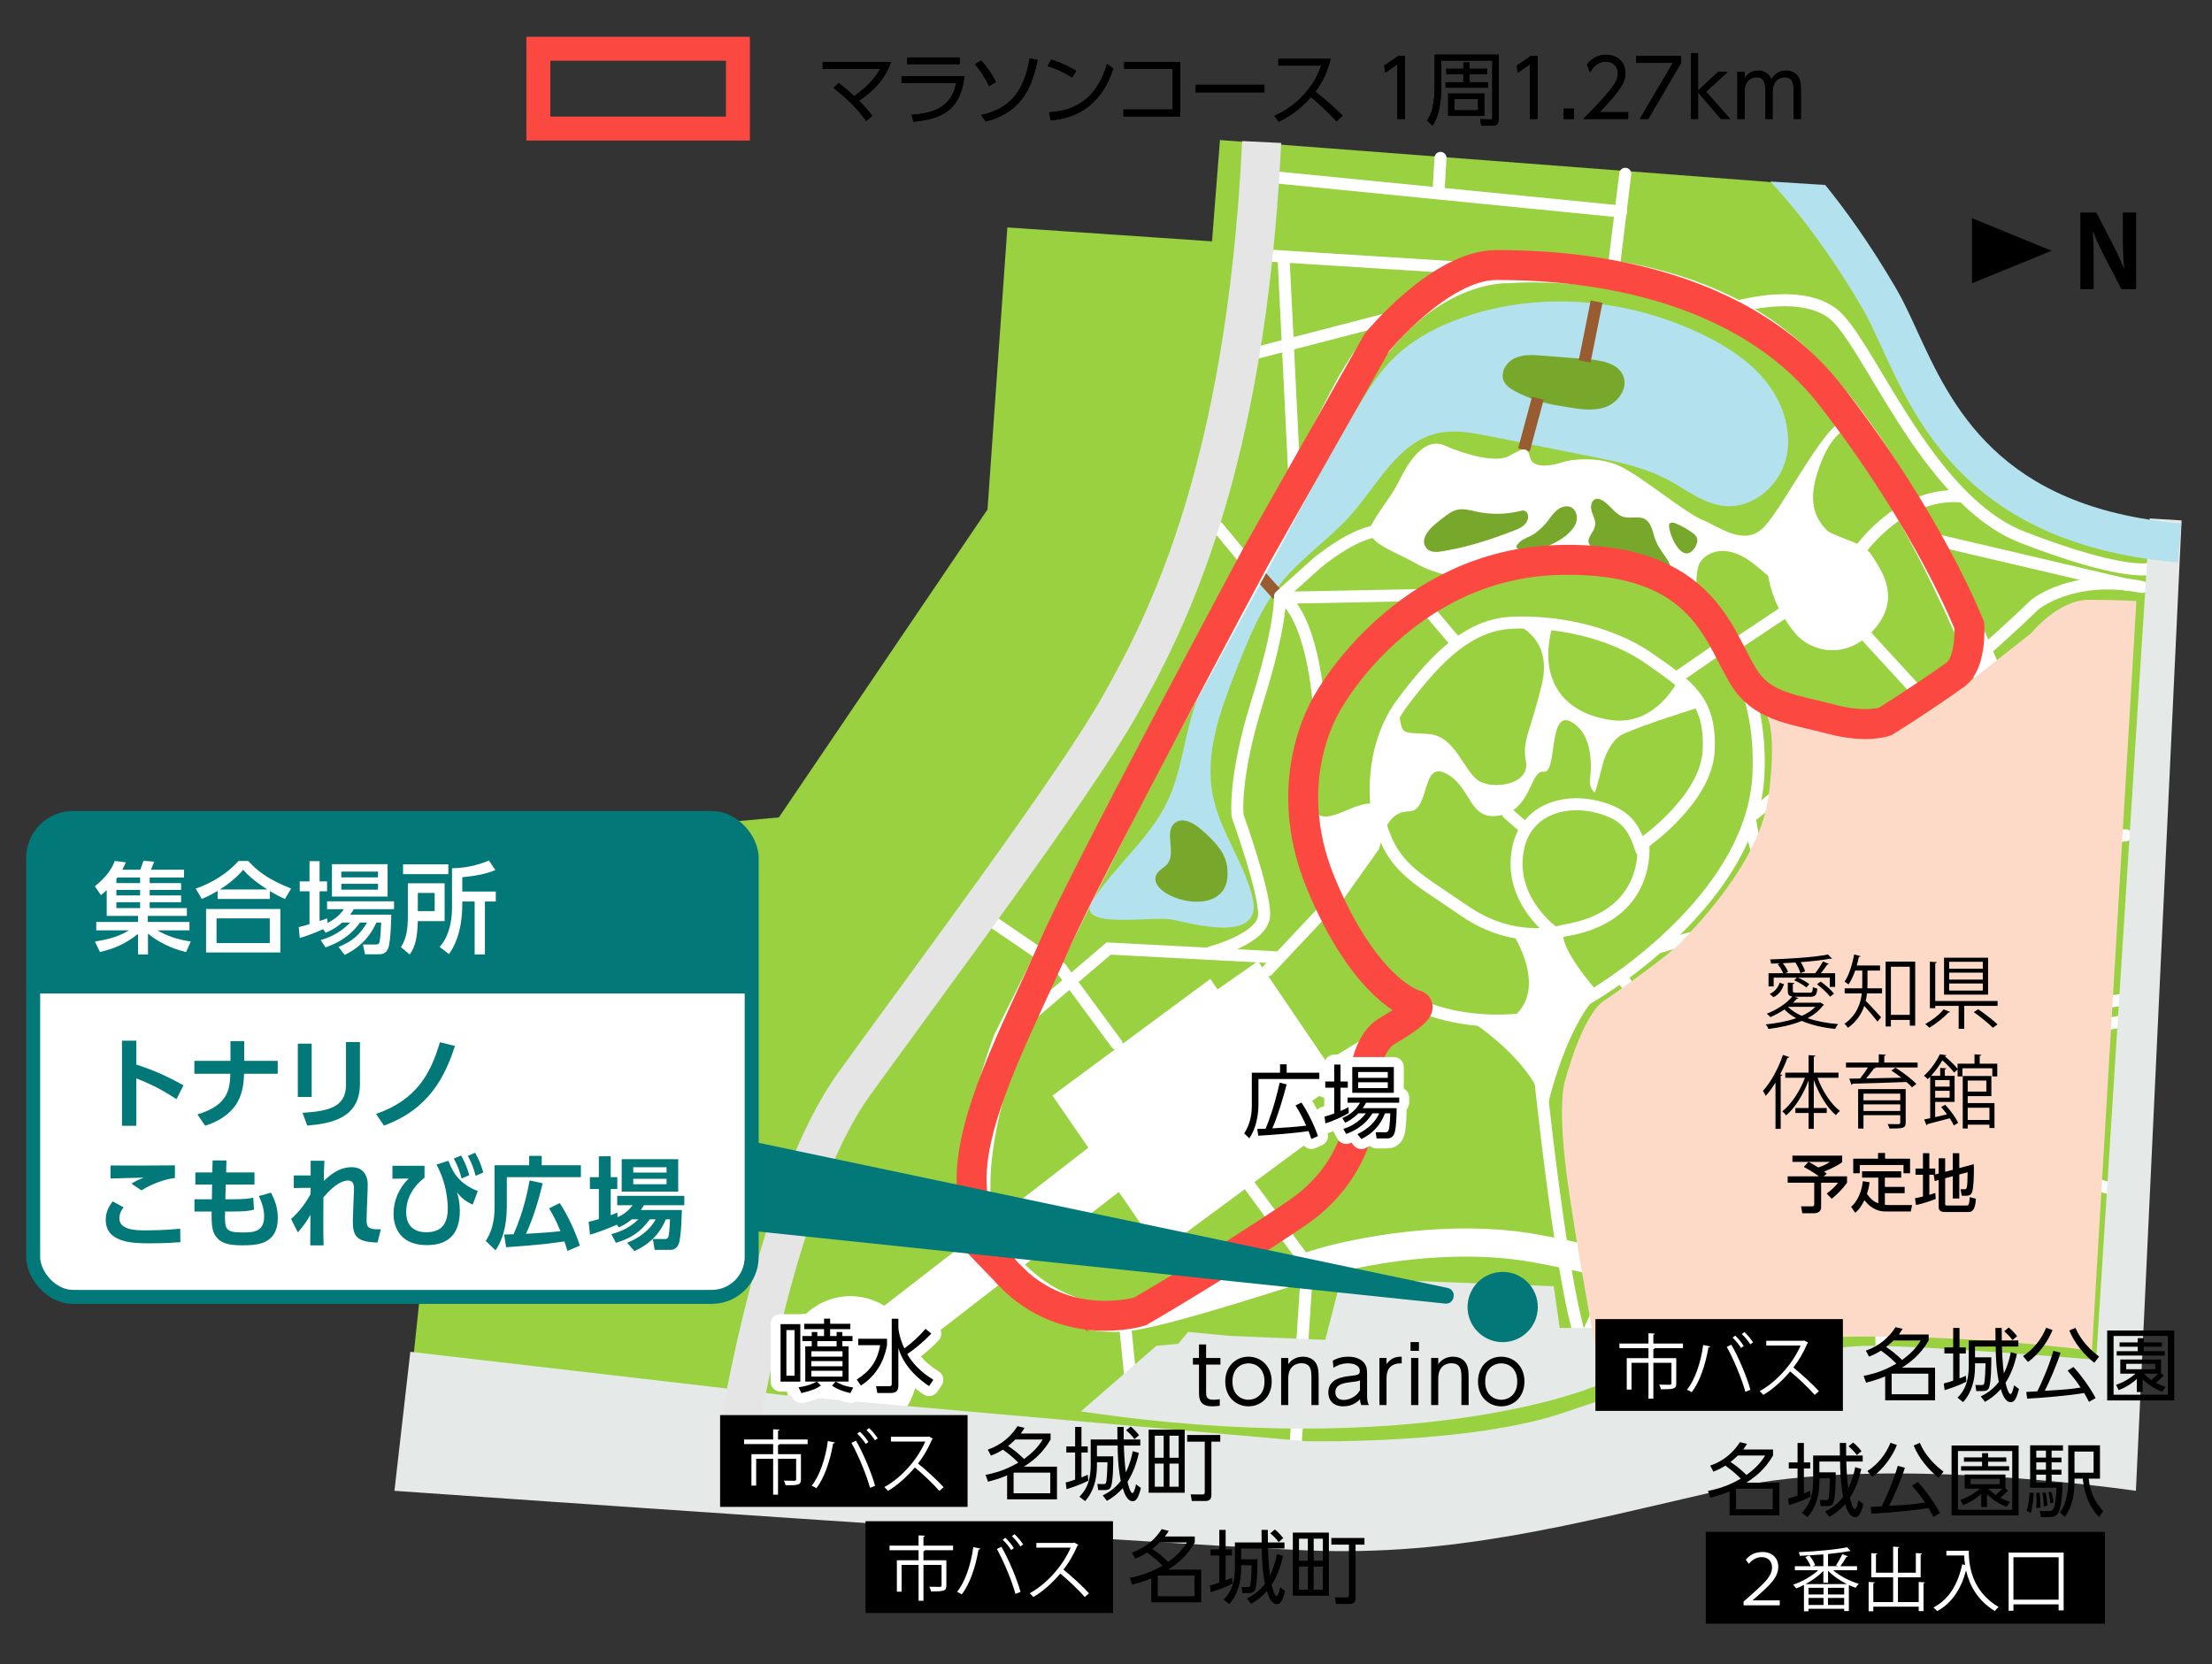
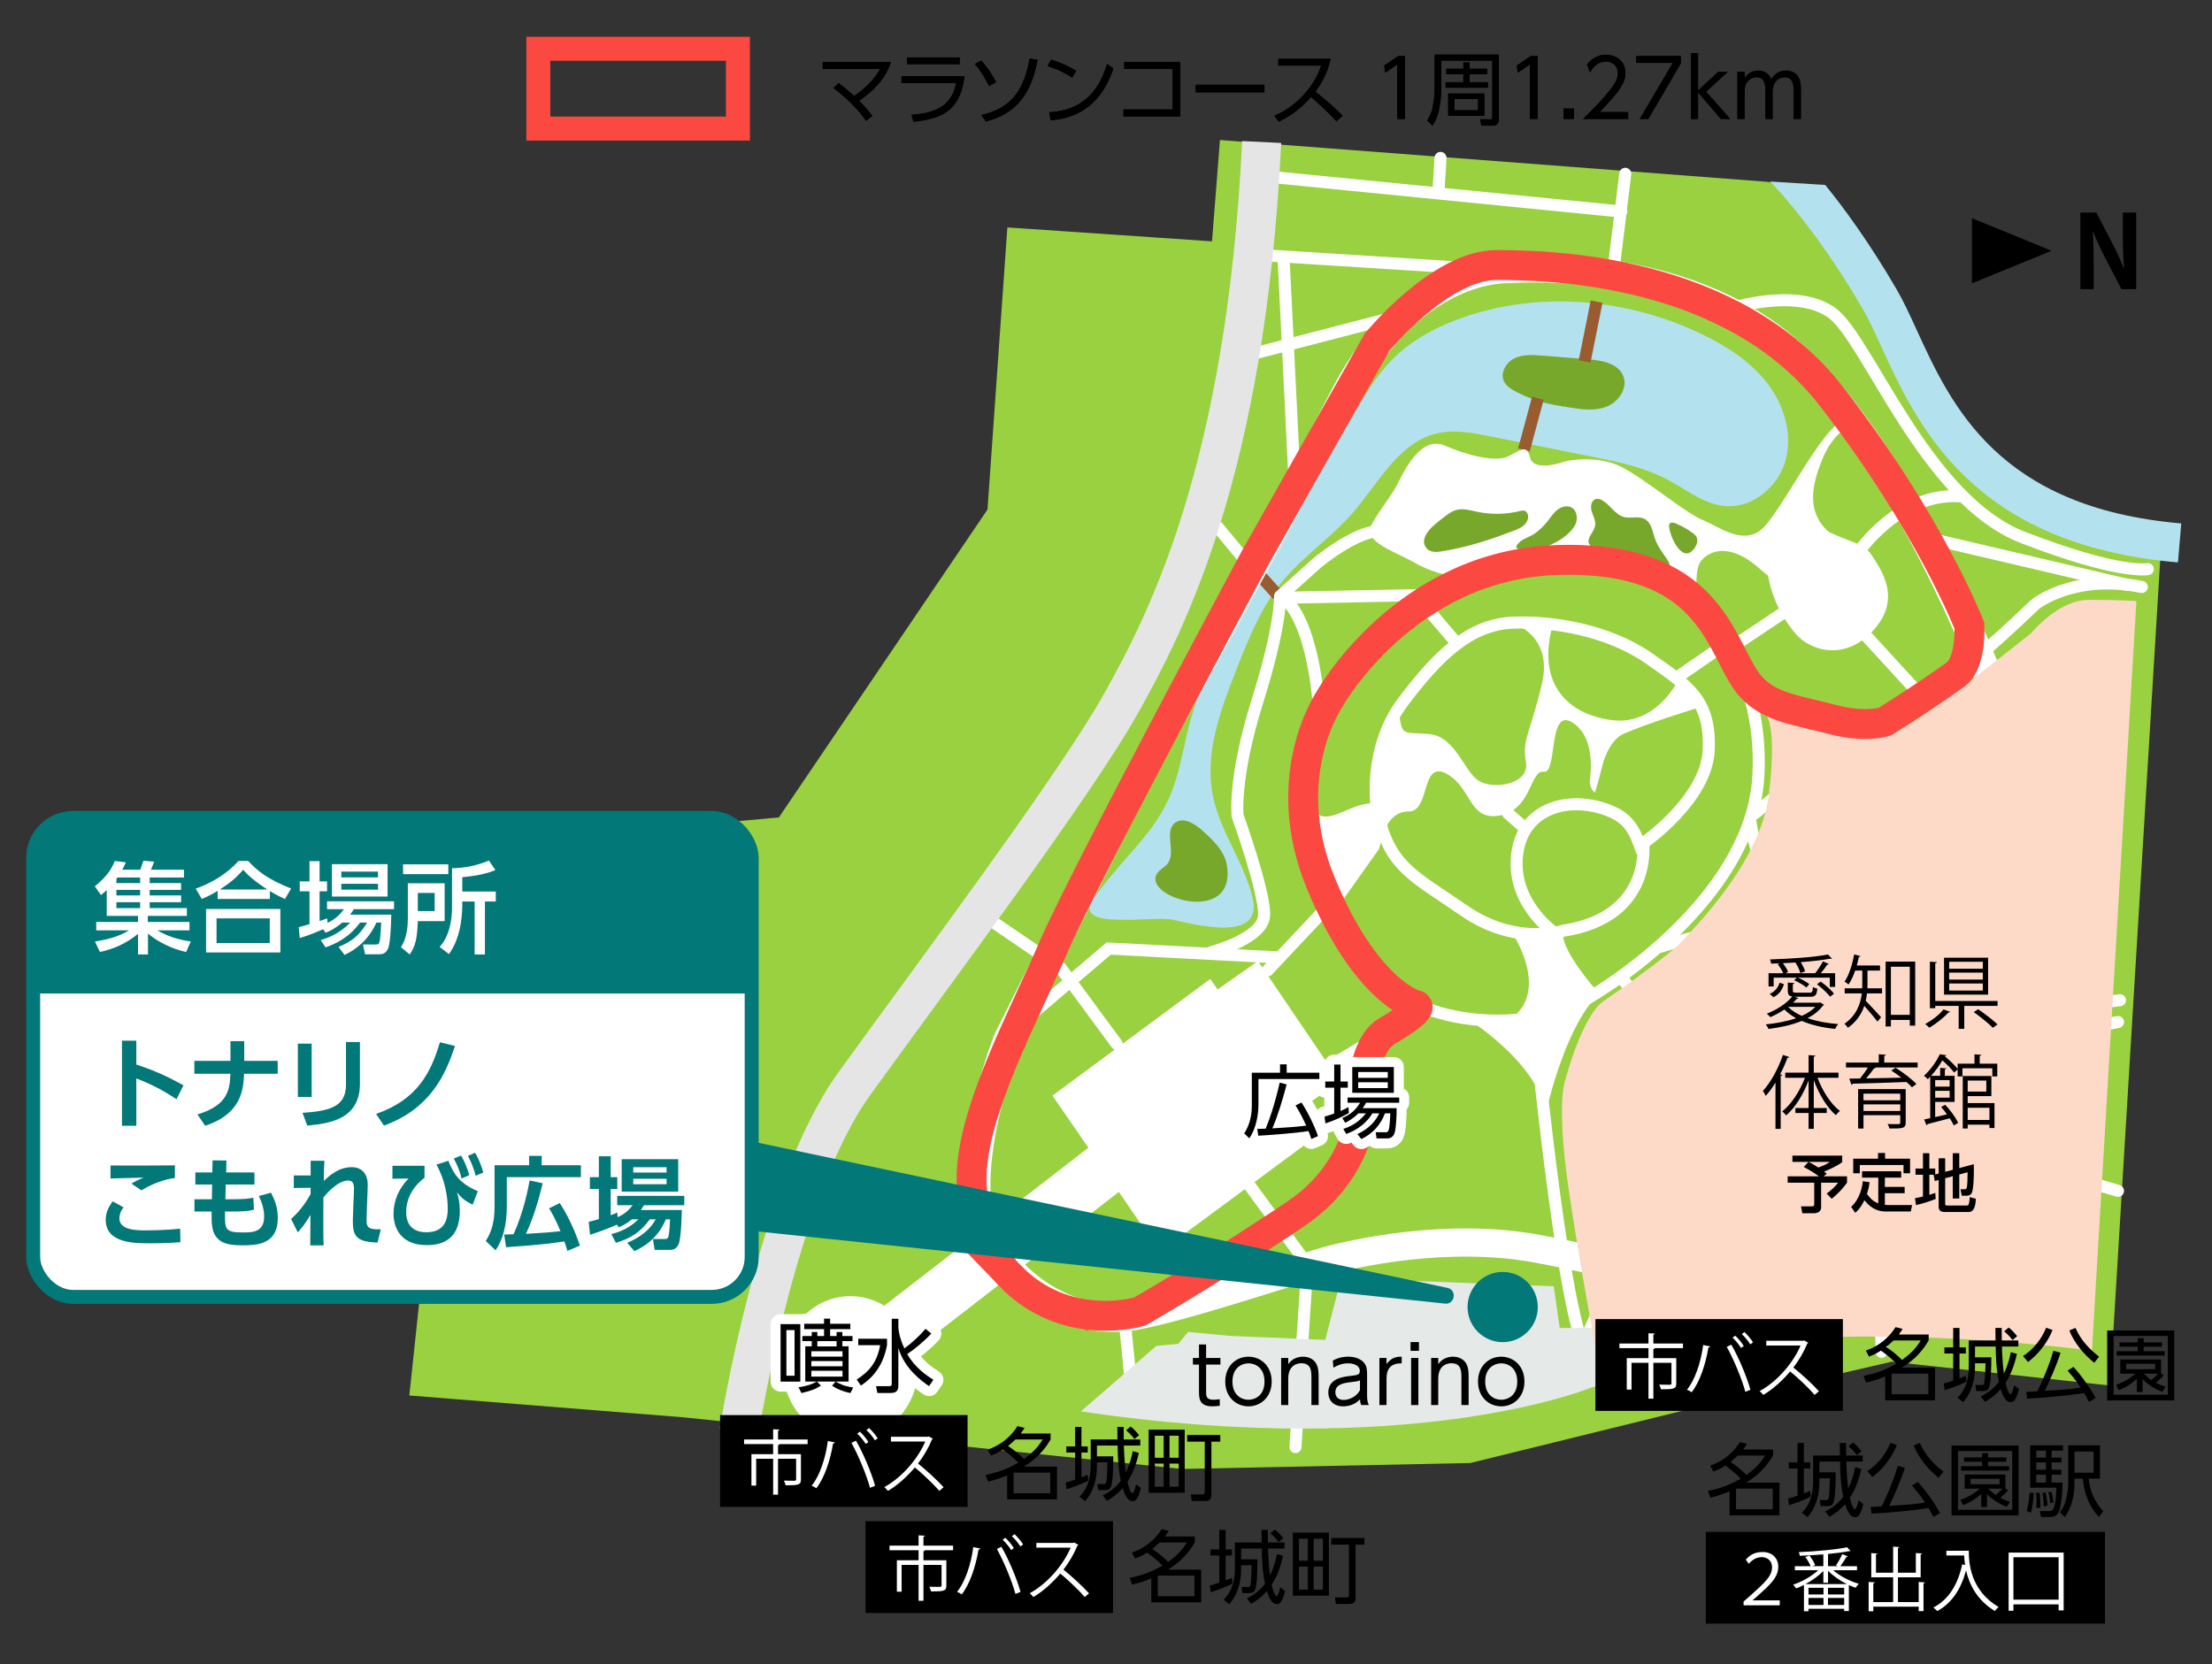
<svg xmlns="http://www.w3.org/2000/svg" width="800" height="602" version="1.1" viewBox="0 0 800 602">
  <rect x="0" y="0" width="800" height="602" fill="#333333" stroke="none" />
  <defs>
    <style>
      .cls-1, .cls-2, .cls-3, .cls-4, .cls-5, .cls-6, .cls-7, .cls-8 {
        fill: none;
      }

      .cls-1, .cls-5, .cls-7 {
        stroke-width: 4.351px;
      }

      .cls-1, .cls-6, .cls-7, .cls-8 {
        stroke: #fff;
        stroke-linecap: round;
      }

      .cls-9 {
        stroke: #037879;
        stroke-width: 5.053px;
      }

      .cls-9, .cls-2, .cls-3, .cls-4, .cls-5 {
        stroke-miterlimit: 10;
      }

      .cls-9, .cls-10 {
        fill: #fff;
      }

      .cls-11 {
        fill: #e5e9e7;
      }

      .cls-12 {
        fill: #b3e2ee;
      }

      .cls-2 {
        stroke-width: 10.828px;
      }

      .cls-2, .cls-3 {
        stroke: #fb4941;
      }

      .cls-3 {
        stroke-width: 8.662px;
      }

      .cls-4 {
        stroke: #e5e5e5;
        stroke-width: 14.142px;
      }

      .cls-13 {
        fill: #77a82b;
      }

      .cls-14 {
        fill: #99d140;
      }

      .cls-15 {
        fill: #fdd9c8;
      }

      .cls-5 {
        stroke: #995c30;
      }

      .cls-16 {
        fill: #b0b0b0;
      }

      .cls-6 {
        stroke-width: 7.218px;
      }

      .cls-6, .cls-7 {
        stroke-linejoin: round;
      }

      .cls-17 {
        fill: #037879;
      }

      .cls-18 {
        display: none;
      }

      .cls-8 {
        stroke-width: 10.186px;
      }
    </style>
  </defs>
  <g>
    <g id="_レイヤー_2" data-name="レイヤー_2" class="cls-18">
      <rect class="cls-16" x="-114" y="-55" width="984" height="667" />
    </g>
    <g id="_レイヤー_1" data-name="レイヤー_1">
      <polygon class="cls-14" points="153.07 457.361 225.645 470.295 257.981 297.84 281.693 295.684 357.143 184.306 364.328 82.27 438.34 87.3 441.215 50.653 638.82 65.743 651.036 67.18 678.341 108.139 711.395 162.749 748.042 186.462 781.814 193.648 763.132 501.193 684.09 492.571 625.167 506.223 531.754 529.217 427.562 531.373 247.202 512.69 148.04 504.786 153.07 457.361" />
      <rect class="cls-10" x="585.341" y="361.375" width="145.312" height="86.598" rx="42.378" ry="42.378" transform="translate(-34.206 61.779) rotate(-5.24)" />
      <path class="cls-12" d="M395.149,325.779c8.147-12.692,20.71-22.407,27.154-36.043,4.824-10.209,5.803-21.773,9.233-32.531,2.703-8.477,6.905-16.385,11.127-24.217,15.199-28.199,30.939-56.106,47.21-83.7,3.992-6.77,8.071-13.594,13.591-19.189,7.205-7.303,16.566-12.175,26.277-15.484,27.934-9.521,59.516-6.474,86.065,6.414,8.886,4.313,17.435,9.838,23.441,17.68,6.006,7.841,9.168,18.309,6.533,27.829-2.635,9.519-11.921,17.322-21.766,16.52-7.801-.635-14.239-6.033-21.165-9.678-8.453-4.447-17.967-6.37-27.333-8.241-12.212-2.439-24.423-4.879-36.635-7.318-6.334-1.265-12.905-2.529-19.193-1.049-13.977,3.29-21.217,18.172-30.669,28.98-7.814,8.935-17.976,15.628-25.475,24.828-7.501,9.201-11.967,20.439-16.322,31.482-5.77,14.634-11.646,30.284-8.574,45.712,2.585,12.98,11.235,24.055,14.347,36.919,4.016,16.604-20.892,9.646-29.165,7.951-6.965-1.427-35.591,3.9-28.681-6.865Z" />
      <path class="cls-13" d="M562.635,146.437c-5.062-.793-9.99-2.433-14.519-4.83-1.679-.889-3.394-1.979-4.202-3.699-1.446-3.08.802-6.873,3.877-8.33s6.648-1.216,10.04-.944c5.531.443,11.062.886,16.593,1.329,4.92.394,10.805,1.458,12.651,6.036,1.767,4.381-1.727,9.454-6.141,11.136-4.415,1.683-9.337.925-13.996.146-3.591-.601-7.182-1.202-10.774-1.803" />
      <path class="cls-13" d="M418.393,316.07c.922-1.529,2.779-2.248,3.875-3.657,3.189-4.099-1.411-11.54,2.674-14.747,2.966-2.328,7.167.288,9.97,2.809,3.874,3.484,7.981,7.381,8.81,12.525,3.541,21.997-30.556,11.74-25.329,3.07Z" />
      <line class="cls-5" x1="577.435" y1="109.125" x2="573.103" y2="130.727" />
      <line class="cls-5" x1="556.185" y1="144.067" x2="551.155" y2="162.749" />
      <line class="cls-5" x1="454.139" y1="206.396" x2="462.053" y2="215.205" />
      <path class="cls-1" d="M488.64,340.953s-31.617-40.958-9.341-84.791c22.276-43.832,64.671-58.922,99.88-52.455,35.21,6.467,58.922,35.928,56.767,76.886-2.156,40.958-48.144,73.294-65.389,82.635-17.246,9.341-65.389,11.497-81.916-22.276Z" />
      <ellipse class="cls-10" cx="307.562" cy="494.726" rx="24.431" ry="25.868" />
      <polygon class="cls-10" points="409.814 427.15 318.23 498.091 306.627 482.542 398.211 411.601 409.814 427.15" />
      <polygon class="cls-10" points="476.641 410.623 419.548 452.822 380.639 396.315 437.732 354.116 476.641 410.623" />
      <polygon class="cls-10" points="484.545 391.221 468.41 402.522 438.842 358.949 454.978 347.648 484.545 391.221" />
      <polyline class="cls-1" points="449.119 425.026 472.832 457.361 468.52 523.469" />
      <line class="cls-1" x1="480.017" y1="386.223" x2="514.508" y2="365.385" />
      <line class="cls-1" x1="458.46" y1="351.013" x2="480.736" y2="327.301" />
      <polyline class="cls-1" points="462.245 346.331 400.975 343.109 366.68 372.355" />
      <polyline class="cls-1" points="354.268 330.175 383.73 350.295 403.849 377.6" />
      <path class="cls-1" d="M554.748,368.259s7.904,82.635,15.808,112.096" />
      <line class="cls-1" x1="596.207" y1="435.07" x2="574.875" y2="481.146" />
      <line class="cls-1" x1="679.778" y1="445.145" x2="680.497" y2="488.978" />
      <line class="cls-1" x1="727.182" y1="419.285" x2="766.006" y2="430.774" />
      <path class="cls-1" d="M600.473,342.491s36.191-11.598,57.03-8.723c20.838,2.874,76.886,25.15,76.886,25.15,0,0,20.838,5.03,32.335,2.874" />
      <line class="cls-1" x1="724.329" y1="377.6" x2="766.006" y2="369.696" />
      <line class="cls-1" x1="669.718" y1="359.636" x2="684.519" y2="311.347" />
      <line class="cls-1" x1="586.394" y1="353.584" x2="602.606" y2="374.062" />
      <line class="cls-1" x1="634.603" y1="294.282" x2="675.133" y2="261.005" />
      <path class="cls-1" d="M634.509,252.57s33.773,12.934,50.3,6.467c16.527-6.467,51.018-40.24,51.018-40.24,0,0,13.653-11.497,38.802-6.467" />
      <line class="cls-1" x1="769.599" y1="211.612" x2="696.465" y2="194.451" />
      <path class="cls-1" d="M633.071,297.121s2.874,26.587,20.12,35.21" />
      <path class="cls-7" d="M477.177,258.019s-1.361-31.739-12.858-41.799l52.345-1.015" />
      <line class="cls-1" x1="455.586" y1="63.588" x2="586.365" y2="76.522" />
      <line class="cls-1" x1="587.802" y1="62.869" x2="583.49" y2="98.079" />
      <line class="cls-1" x1="520.975" y1="57.12" x2="520.257" y2="69.336" />
      <line class="cls-1" x1="457.023" y1="92.33" x2="536.784" y2="97.36" />
      <line class="cls-1" x1="464.209" y1="93.049" x2="468.218" y2="174.399" />
      <line class="cls-1" x1="454.867" y1="127.54" x2="506.188" y2="114.244" />
      <line class="cls-1" x1="452.006" y1="204.69" x2="440.496" y2="190.773" />
      <line class="cls-1" x1="406.724" y1="477.481" x2="408.879" y2="499.038" />
      <path class="cls-11" d="M390.915,510.535l27.305-23.713,7.904-.719,3.593-4.311,15.09,1.437,34.491,1.437,5.749-22.276,76.886,2.874,2.156,15.09h43.832l44.551-.719-.719,7.186-36.647,3.593-39.521,11.497s-63.952,26.587-184.671,8.623Z" />
      <line class="cls-1" x1="684.808" y1="259.037" x2="692.712" y2="278.438" />
      <path class="cls-1" d="M719.299,330.175l-51.018-28.024s-11.497-3.593,2.156-9.341c13.653-5.749,34.491-17.964,34.491-17.964,0,0,4.311-4.311,7.904,12.216,3.593,16.527,19.401,53.892,6.467,43.114Z" />
      <line class="cls-1" x1="713.551" y1="290.654" x2="745.954" y2="280.63" />
      <path class="cls-1" d="M750.916,301.432l-11.497-53.174s-4.311-6.467.719-9.341c5.03-2.874,20.12-9.341,20.12-9.341,0,0,3.593-2.156,2.874,10.778-.719,12.934-1.437,60.359-1.437,60.359,0,0,1.437,9.341-4.311,10.06-5.749.719-6.467-9.341-6.467-9.341Z" />
-       <line class="cls-1" x1="762.413" y1="302.87" x2="768.88" y2="302.151" />
      <path class="cls-1" d="M671.874,200.115s14.688-22.033,36.963-20.596" />
      <path class="cls-1" d="M625.644,111.685s23.954-7.857,36.888,1.484c12.934,9.341,33.773,67.545,68.982,81.198,35.21,13.653,45.27,11.497,45.27,11.497" />
      <line class="cls-1" x1="695.587" y1="252.57" x2="671.874" y2="226.702" />
      <line class="cls-1" x1="624.449" y1="235.324" x2="648.161" y2="219.516" />
      <line class="cls-1" x1="623.73" y1="233.169" x2="606.872" y2="244.793" />
      <line class="cls-1" x1="513.79" y1="217.36" x2="526.005" y2="231.732" />
      <path class="cls-10" d="M482.891,329.456l15.808-22.276s5.749-17.246-3.593-16.527c-9.341.719-18.683,12.216-22.994-3.593-4.311-15.808-.719,29.461,10.778,42.395Z" />
      <path class="cls-1" d="M497.981,292.81s-3.593-21.557,9.341-38.802c12.934-17.246,24.431-28.024,39.521-28.743,15.09-.719,35.21,2.874,49.581,12.934,14.371,10.06,22.276,15.09,21.557,33.054s-23.713,33.773-23.713,33.773c0,0,3.593,26.587-28.743,31.617,0,0-17.246,5.749-35.928-7.186-18.683-12.934-27.305-15.808-31.617-36.647Z" />
      <path class="cls-10" d="M500.137,302.87s1.437-9.341,9.341-9.341,4.311-18.683,13.653-13.653c9.341,5.03,7.904,17.246,19.401,15.09,11.497-2.156,10.778-16.527,15.808-15.808,5.03.719,1.437-22.994,10.06-17.964,7.055,4.116,7.483,13.982,6.651,20.729-.215,1.739.287,3.674,1.692,4.721.337.251,2.888-10.358,3.257-11.444,1.201-3.53,3.513-8.072,7.083-9.695,7.904-3.593,26.587-9.341,26.587-9.341l-7.186-9.341s-7.904,15.808-23.713,13.653c-15.808-2.156-26.587-12.934-21.557-33.054l-14.371-2.156s15.09,4.311,10.778,22.276c-4.311,17.964-7.186,20.12-5.749,28.024,1.437,7.904-10.778,10.06-16.527,7.186-5.749-2.874-8.623-16.527-18.683-17.246-10.06-.719-9.341.719-10.778-7.904,0,0-15.808,23.713-5.749,45.27Z" />
      <path class="cls-1" d="M562.076,337.372s-16.67-11.508-13.077-30.191c3.11-16.169,20.625-19.457,34.058-13.465,6.491,2.895,8.518,7.58,10.589,13.792" />
      <line class="cls-1" x1="545.407" y1="294.247" x2="551.155" y2="299.277" />
      <path class="cls-10" d="M546.844,337.361s15.09,22.276-2.156,32.335c0,0,26.572-3.223,32.32-11.846,0,0-13.638-15.459-11.482-21.208,0,0-7.904,5.749-18.683.719Z" />
      <path class="cls-10" d="M530.317,368.259s25.868,15.808,28.743,34.491c0,0,7.552-36.12,22.642-46.18,0,0-24.798,19.593-51.385,11.689Z" />
      <path class="cls-10" d="M638.847,197.225c1.196-7.433,12.439-10.991,18.652-7.037,9.042,5.754,16.167,5.48,19.455,10.687,3.288,5.206,10.961,15.345.822,26.853s-23.017,7.946-28.497,1.37c-7.486-8.983-10.789-19.076-10.534-30.748.008-.384.043-.759.102-1.124Z" />
      <path class="cls-7" d="M438.014,344.458s18.907-4.932,19.181-13.427c.274-8.494-9.591-35.896-9.591-35.896,0,0-1.644-13.427,7.124-41.376,8.768-27.949,8.22-38.088,8.22-38.088l13.427-12.057s13.701-11.509,22.743-11.509" />
      <path class="cls-10" d="M527.616,208.821s-8.22-.822-15.893-5.206c-7.672-4.384-19.181-7.672-15.619-13.975s7.124-10.139,9.591-15.071c2.466-4.932,8.494-16.989,16.715-13.427,8.22,3.562,18.633,6.302,23.291,3.836,4.658-2.466,6.576-4.11,7.672.548,1.096,4.658,9.591,2.466,11.783,1.644,2.192-.822,12.879-2.466,21.099,1.644,8.22,4.11,23.291,16.715,29.32,19.181,6.028,2.466,14.249,9.042,21.099,3.836s22.195-37.54,30.416-40.006l2.192,2.466s-6.028,1.37-10.413,12.331c-4.384,10.961-5.48,20.551,5.206,27.949,10.687,7.398-11.235,21.373-11.235,21.373,0,0-4.658,0-16.989-10.687-12.331-10.687-20.003-4.384-21.373-1.096-1.37,3.288-1.644,12.331,1.918,16.989,0,0-28.223-31.512-88.781-12.331Z" />
      <path class="cls-13" d="M518.635,189.961c1.382-1.191,2.81-2.331,4.277-3.415,1.164-.86,2.384-1.7,3.779-2.085,2.422-.668,4.971.119,7.429.641,5.125,1.088,10.495,1.006,15.585-.238.555-.136,1.144-.284,1.687-.105.677.223,1.107.919,1.232,1.62.241,1.362-.486,2.751-1.525,3.663-1.039.912-2.354,1.437-3.645,1.933-7.863,3.021-15.98,5.72-24.298,7.164-2.173.377-5.31,1.178-7.064-.644-2.749-2.855.321-6.618,2.543-8.533Z" />
      <path class="cls-13" d="M559.693,188.551c1.112-1.404,2.084-2.952,3.477-4.077,1.394-1.125,3.376-1.754,4.997-.992,2.202,1.035,2.648,4.187,1.542,6.354-2.734,5.357-12.985,10.121-19.028,9.138-2.595-.422-2.998-1.028-1.075-2.89,1.359-1.316,3.902-1.956,5.49-3.117,1.721-1.258,3.273-2.746,4.597-4.417Z" />
      <path class="cls-13" d="M576.889,190.078c.304-1.737-.709-3.393-1.234-5.077-.525-1.683-.218-4.021,1.482-4.489.803-.221,1.661.078,2.383.494,2.887,1.664,4.62,5.201,7.848,6.027,2.437.624,5.216-.486,7.439.69,2.522,1.334,2.865,4.702,3.831,7.386.941,2.612,2.69,4.835,4.244,7.136.482.714.963,1.485,1.004,2.346s-.535,1.811-1.395,1.87c-.618.043-1.167-.362-1.665-.731-5.214-3.869-11.119-5.601-17.511-5.979-2.314-.137-5.215-.216-7.206-1.595-3.804-2.634.216-4.856.78-8.078Z" />
      <path class="cls-13" d="M603.65,190.438c-.019-.308-.027-.634.121-.905.393-.719,1.464-.536,2.221-.223,1.235.511,2.435,1.106,3.59,1.777.823.479,1.624.996,2.398,1.551.633.454,1.27.959,1.609,1.661.578,1.198.132,2.655-.601,3.765-4.324,6.547-9.105-3.889-9.338-7.626Z" />
-       <path class="cls-11" d="M148.4,488.978l136.168,15.808,187.545,16.527s60.359,1.437,94.851-10.778c34.491-12.216,87.665-23.713,109.222-23.713s81.916,5.03,81.916,5.03l19.401-304.312,11.497.719-16.527,351.019s-91.976-13.653-148.024-.719c-56.048,12.934-98.443,24.431-151.617,22.276-53.174-2.156-330.18-21.557-330.18-21.557l5.749-50.3Z" />
      <path class="cls-4" d="M267.322,517.72s13.653-86.946,41.677-125.749c28.024-38.802,79.761-107.785,96.288-137.246,16.527-29.461,45.27-84.791,51.018-203.354" />
      <path class="cls-12" d="M693.245,119.46c-2.488-5.43-4.837-10.56-7.36-14.883-9.753-16.72-18.841-29.154-25.762-37.666l-19.901-1.256c5.416,5.671,18.663,20.701,33.447,46.048,2.172,3.722,4.278,8.321,6.719,13.647,13.083,28.561,32.856,71.722,107.296,78.085l1.205-14.091c-66.223-5.66-83.228-42.78-95.645-69.884Z" />
      <path class="cls-1" d="M410.316,476.044l62.003-40.033s20.817-11.361,20.182-29.568c-.564-16.156,2.258-29.285,6.774-31.544" />
      <g>
        <path d="M433.632,486.335h2.571v4.884h5.175v2.402h-5.175v9.713c0,1.592,0,3.004,2.631,3.004.376,0,1.042-.025,2.313-.199v2.367c-.607.09-1.502.204-2.688.204-4.712,0-4.827-2.835-4.827-5.376v-9.713h-2.198v-2.402h2.198v-4.884Z" />
        <path d="M451.512,490.757c4.451,0,8.413,3.327,8.413,8.992,0,5.61-3.961,8.962-8.383,8.962-4.454,0-8.413-3.322-8.413-8.962,0-5.695,3.989-8.992,8.383-8.992ZM451.512,506.339c2.487,0,5.812-1.616,5.812-6.59s-3.325-6.59-5.782-6.59-5.812,1.592-5.812,6.59c0,4.974,3.355,6.59,5.782,6.59Z" />
        <path d="M463.342,508.249v-17.03h2.571v2.258c1.301-1.965,3.469-2.721,5.349-2.721,2.658,0,4.25,1.417,4.884,2.721.637,1.298.753,2.571.753,5.173v9.599h-2.604v-9.599c0-2.661,0-5.521-3.671-5.521-.808,0-4.712.234-4.712,5.521v9.599h-2.571Z" />
        <path d="M482.023,492.174c.666-.373,2.574-1.417,5.523-1.417.751,0,3.872,0,5.722,2.144,1.072,1.238,1.159,2.601,1.159,4.332v7.809c0,1.82.346,2.571.634,3.208h-2.718c-.201-.403-.433-.865-.463-2.109-1.616,1.731-3.728,2.571-6.098,2.571-3.7,0-5.379-2.343-5.379-4.974,0-5.088,5.175-5.695,8.124-6.043,2.427-.288,3.268-.373,3.268-1.761,0-1.965-2.111-2.775-4.28-2.775-2.631,0-4.451,1.099-5.262,1.592l-.231-2.576ZM491.853,499.316c-.868.348-1.127.403-3.613.691-2.517.318-5.292.811-5.292,3.646,0,1.646,1.099,2.745,3.007,2.745,1.967,0,4.655-1.159,5.899-3.526v-3.556Z" />
        <path d="M498.883,508.249v-17.03h2.574v2.258c1.823-2.775,4.394-2.721,5.493-2.721v2.402c-3.7-.06-5.493,1.736-5.493,5.491v9.599h-2.574Z" />
        <path d="M513.18,488.648h-3.036v-3.178h3.036v3.178ZM512.976,508.249h-2.629v-17.03h2.629v17.03Z" />
        <path d="M517.594,508.249v-17.03h2.571v2.258c1.301-1.965,3.469-2.721,5.349-2.721,2.658,0,4.25,1.417,4.884,2.721.637,1.298.753,2.571.753,5.173v9.599h-2.604v-9.599c0-2.661,0-5.521-3.671-5.521-.808,0-4.712.234-4.712,5.521v9.599h-2.571Z" />
        <path d="M542.924,490.757c4.451,0,8.413,3.327,8.413,8.992,0,5.61-3.961,8.962-8.383,8.962-4.451,0-8.413-3.322-8.413-8.962,0-5.695,3.989-8.992,8.383-8.992ZM542.924,506.339c2.487,0,5.812-1.616,5.812-6.59s-3.325-6.59-5.782-6.59-5.812,1.592-5.812,6.59c0,4.974,3.355,6.59,5.782,6.59Z" />
      </g>
      <g>
        <g>
          <path class="cls-6" d="M289.443,478.97v20.814h-7.14v-20.814h7.14ZM287.362,481.138h-2.949v16.507h2.949v-16.507ZM296.901,501.201c-1.646,1.094-3.007,1.761-7.053,2.716l-1.042-2.084c2.661-.373,4.916-1.099,6.592-2.079h-4.163v-12.747h2.34v-1.88h-3.382v-1.85h3.382v-1.447h2.024v1.447h2.43v-2.487h-7.169v-1.94h7.169v-1.85h2.196v1.85h7.314v1.94h-7.314v2.487h2.343v-1.447h2.081v1.447h3.671v1.85h-3.671v1.88h2.253v12.747h-4.653c1.475.836,2.89,1.646,6.331,2.139l-1.012,2.024c-1.042-.234-4.163-.925-6.65-2.691l1.301-1.472h-6.764l1.445,1.447ZM304.707,488.797h-11.275v1.935h11.275v-1.935ZM304.707,492.353h-11.275v1.88h11.275v-1.88ZM304.707,495.85h-11.275v2.109h11.275v-2.109ZM302.568,485.127h-6.968v1.905h6.968v-1.905Z" />
          <path class="cls-6" d="M320.804,484.256v2.258c-.435,2.427-1.91,9.887-9.455,14.687l-1.502-2.168c4.451-2.895,7.343-6.132,8.47-12.434h-7.92v-2.343h10.407ZM336.008,501.4c-2.629-1.761-8.96-6.386-11.101-13.817v13.528c0,1.592-.433,2.775-2.745,2.775h-4.857l-.463-2.457h4.683c.955,0,.985-.403.985-.895v-23.505h2.397v3.064c0,.9.378,3.845,2.168,7.664,2.835-2.054,5.406-4.426,7.662-7.082l2.081,1.731c-3.208,3.382-6.533,5.958-8.701,7.401,2.862,5.063,7.256,7.923,9.452,9.311l-1.562,2.283Z" />
        </g>
        <g>
          <path d="M289.443,478.97v20.814h-7.14v-20.814h7.14ZM287.362,481.138h-2.949v16.507h2.949v-16.507ZM296.901,501.201c-1.646,1.094-3.007,1.761-7.053,2.716l-1.042-2.084c2.661-.373,4.916-1.099,6.592-2.079h-4.163v-12.747h2.34v-1.88h-3.382v-1.85h3.382v-1.447h2.024v1.447h2.43v-2.487h-7.169v-1.94h7.169v-1.85h2.196v1.85h7.314v1.94h-7.314v2.487h2.343v-1.447h2.081v1.447h3.671v1.85h-3.671v1.88h2.253v12.747h-4.653c1.475.836,2.89,1.646,6.331,2.139l-1.012,2.024c-1.042-.234-4.163-.925-6.65-2.691l1.301-1.472h-6.764l1.445,1.447ZM304.707,488.797h-11.275v1.935h11.275v-1.935ZM304.707,492.353h-11.275v1.88h11.275v-1.88ZM304.707,495.85h-11.275v2.109h11.275v-2.109ZM302.568,485.127h-6.968v1.905h6.968v-1.905Z" />
          <path d="M320.804,484.256v2.258c-.435,2.427-1.91,9.887-9.455,14.687l-1.502-2.168c4.451-2.895,7.343-6.132,8.47-12.434h-7.92v-2.343h10.407ZM336.008,501.4c-2.629-1.761-8.96-6.386-11.101-13.817v13.528c0,1.592-.433,2.775-2.745,2.775h-4.857l-.463-2.457h4.683c.955,0,.985-.403.985-.895v-23.505h2.397v3.064c0,.9.378,3.845,2.168,7.664,2.835-2.054,5.406-4.426,7.662-7.082l2.081,1.731c-3.208,3.382-6.533,5.958-8.701,7.401,2.862,5.063,7.256,7.923,9.452,9.311l-1.562,2.283Z" />
        </g>
      </g>
      <path class="cls-8" d="M545.407,97.36s-34.605-1.93-59.27,45.895c-26.889,52.136-72.1,133.535-72.1,133.535l-49.708,99.373s-20.838,53.174-5.749,74.731c15.09,21.557,35.21,28.024,51.737,25.15,16.527-2.874,55.329-15.808,67.545-19.401,12.216-3.593,45.988-10.778,77.605-5.03,31.617,5.749,86.946,20.838,86.946,20.838,0,0,42.395,10.06,74.012-9.341,31.617-19.401,39.521-56.048,37.365-97.725-2.156-41.677-51.361-195.234-111.378-242.156-39.521-30.898-97.006-25.868-97.006-25.868Z" />
      <path class="cls-15" d="M578.525,495.851s-9.34-50.109-12.082-72.21c-3.295-26.56-.275-33.2-.275-33.2,0,0,6.041-23.24,14.004-28.497,4.915-3.245,24.712-17.43,28.007-21.303,3.295-3.873,28.557-28.22,31.577-53.397,3.02-25.177-1.098-28.774-1.098-28.774,0,0,0-.277,5.217,1.66,5.217,1.937,32.95,9.96,44.482,3.043,11.532-6.917,23.614-16.323,23.614-16.323l22.516-17.707s9.885-12.173,20.868-12.173,17.298.45,17.298.45l-16.077,271.192s-109.132-15.447-178.052,7.24Z" />
      <g>
        <path d="M658.351,362.613l1.358.865c-.057.119-.231.234-.405.264-1.388,1.875-3.295,3.382-5.551,4.566,3.238,1.129,7.055,1.82,11.074,2.139-.405.433-.868,1.214-1.129,1.736-4.394-.433-8.584-1.388-12.056-2.89-3.554,1.472-7.746,2.367-12.026,2.919-.172-.463-.664-1.243-1.01-1.651,3.872-.403,7.719-1.099,10.984-2.253-1.619-.895-3.064-1.935-4.22-3.153-1.619,1.099-3.382,2.054-5.088,2.775-.288-.343-.895-.925-1.301-1.243,3.409-1.298,7.082-3.611,9.221-6.212-1.271-.204-1.619-.751-1.619-2.084v-2.974l2.37.169c-.027.204-.172.348-.55.378v2.427c0,.582.204.696,1.475.696h4.538c.955,0,1.159-.234,1.243-2.054.378.259,1.099.463,1.592.577-.204,2.402-.724,2.949-2.601,2.949h-5.58l1.388.552c-.117.144-.348.229-.637.199-.405.463-.838.925-1.33,1.388h9.512l.348-.085ZM641.466,353.65v3.178h-1.85v-4.795h5.262c-.346-.985-1.156-2.288-1.937-3.238l.781-.318-3.181.085c-.027-.433-.229-1.129-.403-1.502,7.284-.234,16.246-.811,20.959-1.795l1.475,1.477c-.057.06-.174.085-.291.085-.085,0-.172-.025-.288-.055-2.745.517-6.62.955-10.753,1.268.721,1.069,1.358,2.402,1.589,3.327l-1.733.637c-.204-1.044-.955-2.601-1.736-3.76l.261-.085c-1.619.114-3.268.199-4.857.259.838,1.01,1.619,2.253,1.907,3.178l-.955.438h10.785c.952-1.189,2.139-3.039,2.803-4.282l2.139.955c-.087.144-.288.234-.607.234-.577.895-1.445,2.079-2.313,3.094h5.175v4.969h-1.937v-3.352h-11.477c1.475.666,3.181,1.592,4.076,2.343l-1.039,1.214c-.955-.811-2.832-1.91-4.394-2.601l.865-.955h-8.326ZM645.196,356.023c-.637,1.935-1.676,3.7-3.815,4.68l-1.33-1.184c1.878-.781,3.036-2.343,3.583-4.048l1.562.552ZM646.7,364.204v.025c1.241,1.273,2.947,2.372,4.941,3.238,1.967-.865,3.673-1.965,4.916-3.263h-9.858ZM661.877,360.529c-.955-1.268-3.007-3.178-4.742-4.506l1.33-.955c1.763,1.243,3.845,3.064,4.827,4.367l-1.415,1.094Z" />
        <path d="M675.401,351.079v4.944c0,.463,0,.98-.03,1.472h5.292v1.85h-5.436c-.087.865-.259,1.766-.463,2.691,1.388,1.358,4.712,4.998,5.551,5.924l-1.301,1.592c-.925-1.273-3.238-3.989-4.77-5.695-.982,2.89-2.775,5.695-5.899,7.923-.259-.408-.925-1.159-1.301-1.417,4.394-3.094,5.869-7.227,6.302-11.016h-6.185v-1.85h6.331c.027-.517.027-1.01.027-1.502v-4.914h-2.571c-.666,1.935-1.475,3.73-2.4,5.028-.348-.288-1.012-.781-1.445-1.01,1.559-2.228,2.775-6.043,3.467-9.833l2.313.582c-.057.199-.259.288-.607.288-.201,1.039-.463,2.079-.751,3.123h8.413v1.82h-4.538ZM681.963,347.841h10.696v23.157h-1.965v-2.054h-6.824v2.367h-1.907v-23.47ZM683.871,367.094h6.824v-17.403h-6.824v17.403Z" />
        <path d="M705.287,366.024c-.117.204-.348.259-.607.229-1.562,1.766-4.481,4.048-6.881,5.496-.405-.408-1.099-.985-1.532-1.303,2.427-1.328,5.232-3.467,6.647-5.317l2.372.895ZM699.91,362.09h22.548v1.766h-12.056v8.296h-2.022v-8.296h-8.47v.836h-1.937v-16.821l2.514.169c-.03.204-.174.348-.577.378v13.672ZM719.019,346.424v13.354h-15.93v-13.354h15.93ZM717.109,350.412v-2.517h-12.17v2.517h12.17ZM717.109,354.346v-2.517h-12.17v2.517h12.17ZM717.109,358.305v-2.546h-12.17v2.546h12.17ZM720.752,371.779c-1.475-1.507-4.509-3.964-6.908-5.67l1.589-1.039c2.37,1.616,5.436,3.959,6.995,5.491l-1.676,1.219Z" />
        <path d="M647.133,382.373c-.117.204-.318.288-.664.259-.753,2.024-1.649,4.048-2.661,5.983l.781.204c-.057.174-.201.318-.577.348v19.168h-1.88v-16.741c-1.099,1.82-2.313,3.442-3.526,4.829-.204-.463-.694-1.358-1.012-1.82,2.775-3.009,5.551-8.012,7.227-13.011l2.313.781ZM664.911,389.858h-7.572c1.763,4.8,4.857,9.599,8.095,12.001-.463.343-1.129,1.039-1.475,1.532-3.151-2.661-6.13-7.605-7.98-12.693v10.116h4.685v1.795h-4.685v5.725h-1.878v-5.725h-4.772v-1.795h4.772v-10.002c-1.91,5.118-4.944,9.972-8.124,12.663-.318-.463-.955-1.129-1.388-1.472,3.208-2.462,6.361-7.316,8.211-12.145h-7.142v-1.85h8.443v-6.331l2.457.174c-.03.204-.174.348-.579.378v5.779h8.933v1.85Z" />
        <path d="M693.527,384.367v1.766h-15.408l.259.085c-.114.174-.318.259-.634.259-.724,1.039-1.793,2.432-2.835,3.616,3.845-.06,8.326-.144,12.75-.259-1.186-.925-2.457-1.85-3.643-2.606l1.532-1.01c2.631,1.676,5.926,4.163,7.545,5.899l-1.619,1.184c-.49-.577-1.184-1.214-1.965-1.91-7.14.264-14.687.522-19.457.607-.057.234-.201.378-.433.438l-.811-2.258,3.904-.055c.952-1.159,2.052-2.691,2.832-3.989h-7.92v-1.766h11.852v-3.009l2.544.174c-.03.204-.174.348-.55.378v2.457h12.056ZM689.22,393.966v12.111c0,1.099-.291,1.592-1.156,1.88-.868.259-2.372.259-4.712.259-.117-.492-.405-1.154-.666-1.616.898.03,1.763.03,2.459.03h1.502c.463-.03.607-.144.607-.582v-2.656h-13.297v4.854h-1.937v-14.279h17.201ZM687.253,395.612h-13.297v2.397h13.297v-2.397ZM673.956,401.884h13.297v-2.397h-13.297v2.397Z" />
        <path d="M715.982,384.77h6.359v4.596h-1.79v-2.944h-10.813v2.944h-1.736v-2.512l-1.271,1.129c-.868-1.219-2.601-2.979-4.25-4.426-1.012,1.766-2.4,3.76-4.106,5.61h3.325v-2.865l2.226.144c-.027.204-.172.318-.55.378v2.343h3.529v9.425h-7.025v5.491c1.358-.288,2.832-.637,4.277-.985-.664-.95-1.415-1.85-2.139-2.656l1.475-.811c1.907,1.994,3.902,4.71,4.683,6.56l-1.562.925c-.316-.751-.838-1.646-1.445-2.601-3.007.811-6.1,1.621-8.065,2.114-.03.229-.174.373-.348.433l-.865-2.114c.634-.114,1.388-.288,2.196-.463v-15c-.288.318-.577.607-.895.895-.348-.433-.955-.985-1.388-1.214,2.658-2.372,4.653-5.466,5.782-7.809l2.313.348c-.06.204-.231.348-.55.378,1.676,1.388,3.643,3.238,4.653,4.566v-1.88h6.1v-3.382l2.459.174c-.03.204-.204.348-.579.378v2.83ZM705.113,390.698h-5.232v2.367h5.232v-2.367ZM699.881,397.06h5.232v-2.487h-5.232v2.487ZM711.646,396.508v2.517h9.686v9.017h-1.823v-1.214h-7.863v1.388h-1.793v-18.994h10.35v7.286h-8.557ZM718.382,390.872h-6.737v3.989h6.737v-3.989ZM719.509,400.7h-7.863v4.422h7.863v-4.422Z" />
        <path d="M654.066,420.281h-5.817v-2.263h18.004v2.357c-1.987,1.592-5.841,3.138-6.555,3.412.276.209.622.487.97.786l-1.154.945h8.492v2.308c-1.753,2.357-3.024,3.695-5.538,5.819l-1.825-1.895c1.432-.99,3.208-2.676,4.133-3.924h-6.14v8.888c0,2.009-2.101,2.149-2.447,2.149h-4.362l-.463-2.497h4.039c.555,0,.739-.204.739-.831v-7.709h-9.601v-2.308h11.265c-.763-.597-2.609-1.935-5.449-3.392l1.708-1.845ZM654.089,420.281c.925.482,1.756.9,3.509,2.029,1.594-.527,3.024-1.154,4.2-2.029h-7.709Z" />
        <path d="M679.312,425.981h-5.861v-2.308h14.147v2.308h-5.909v3.347h7.154v2.283h-7.154v4.203c.669.095,1.131.095,1.547.095h8.308l-.485,2.328h-8.838c-2.402,0-5.148-.552-7.94-4.083-.691,1.408-1.592,3.113-3.325,4.546l-1.477-2.168c2.193-1.8,3.855-5.401,4.225-9.256l2.447.368c-.231,1.94-.555,3.024-.947,4.247,1.5,2.034,2.678,2.885,4.108,3.392v-9.301ZM681.759,417.073v2.054h9.047v5.287h-2.377v-3.004h-15.809v3.004h-2.377v-5.287h8.977v-2.054h2.539Z" />
        <path d="M699.505,424.942h-1.731v7.271c1.037-.323,1.477-.463,2.146-.691l.162,2.168c-1.616.647-4.479,1.661-7.132,2.218l-.371-2.472c.739-.139,1.34-.229,2.887-.622v-7.873h-2.701v-2.238h2.701v-5.541h2.308v5.541h2.124v2.149l1.246-.348v-5.516h2.353v4.894l2.748-.716v-6.003h2.355v5.357l5.237-1.383c.025.622.047,1.084.047,1.89,0,1.915-.07,7.018-.761,8.47-.346.761-1.084,1.039-1.917,1.039h-1.706l-.44-2.353h1.432c.831,0,1.062,0,1.131-6.142l-3.024.811v8.679h-2.355v-8.057l-2.748.741v9.415c0,.438.371.438.647.438h7.087c.485,0,.691-.09.853-.666.162-.532.301-2.243.301-2.377l2.193.597c-.07,2.492-.602,4.8-2.564,4.8h-8.632c-1.224,0-2.238-.368-2.238-1.865v-9.718l-1.408.393-.393-2.238.162-.05Z" />
      </g>
      <path class="cls-2" d="M365.057,461.274s-15.243-14.819-13.549-38.53c1.694-23.711,18.63-55.042,29.638-80.447,11.008-25.404,72.825-140.57,72.825-140.57l44.034-77.906s22.864-27.945,43.187-27.945,85.528,1.694,121.093,47.421c35.566,45.728,49.962,82.987,49.962,82.987,0,0,.847,13.549-5.081,17.783-12.269,8.763-25.404,16.936-25.404,16.936,0,0-6.774,2.54-19.477-.847-12.702-3.387-23.711-4.234-30.485-13.549-9.961-13.697-13.549-45.728-68.591-44.034-55.042,1.694-82.14,49.962-82.14,49.962,0,0-19.477,27.945-3.387,66.898,16.089,38.953,33.872,44.034,33.872,44.034,0,0,6.242.081-9.95,9.527-10.162,5.928-9.315,29.85-9.315,29.85,0,0-1.475,21.234-23.287,35.989-28.791,19.477-56.736,35.566-56.736,35.566,0,0-26.674,8.256-47.21-13.126Z" />
      <g>
        <g>
          <path class="cls-6" d="M462.939,388.043v-3.039h2.4v3.039h11.825v2.283h-22.028v9.017c0,3.874-.781,8.704-3.297,12.434l-1.85-1.795c1.997-3.094,2.748-6.5,2.748-10.027v-11.912h10.203ZM470.688,398.825c2.313,3.412,4.683,8.38,5.983,12.141l-2.4,1.039c-.346-1.039-.607-1.82-1.039-2.86-4.77.781-14.339,1.472-18.156,1.676l-.376-2.457c1.736-.03,2.457-.06,3.036-.085,1.243-2.979,3.151-8.182,5.088-16.652l2.514.632c-1.388,5.262-3.064,11.016-5.175,15.901,4.829-.288,7.923-.463,12.257-.98-1.039-2.228-1.907-4.138-3.872-7.316l2.139-1.039Z" />
          <path class="cls-6" d="M487.824,402.61c-2.283,1.388-5.665,2.865-8.47,3.76l-.318-2.457c.925-.259,1.937-.552,3.499-1.129v-9.335h-3.238v-2.228h3.238v-6.127h2.283v6.127h2.631v2.228h-2.631v8.44c1.445-.637,2.168-1.01,2.862-1.417l.144,2.139ZM505.113,400.849c.03,2.89-.261,8.037-.868,9.306-.376.781-.952,1.651-2.658,1.651h-3.73l-.318-2.258,3.613.03c.811,0,1.042-.607,1.156-1.099.204-.925.376-2.367.522-5.749h-1.937c-1.619,4.277-4.481,7.341-8.53,9.306l-1.445-1.79c4.163-1.965,6.62-4.685,7.893-7.515h-2.457c-3.066,5.028-7.692,6.789-9.485,7.455l-1.039-1.82c1.82-.607,5.145-1.82,8.182-5.635h-2.745c-1.997,2.019-3.73,2.89-4.742,3.407l-1.069-1.706c3.121-1.388,4.712-2.775,6.446-5.551h-4.538v-1.875h18.676v1.875h-11.969c-.463.811-.751,1.303-1.243,1.97h12.287ZM504.1,385.988v9.311h-15.033v-9.311h15.033ZM501.905,387.779h-10.698v2.114h10.698v-2.114ZM501.905,391.479h-10.698v2.114h10.698v-2.114Z" />
        </g>
        <g>
          <path d="M462.939,388.043v-3.039h2.4v3.039h11.825v2.283h-22.028v9.017c0,3.874-.781,8.704-3.297,12.434l-1.85-1.795c1.997-3.094,2.748-6.5,2.748-10.027v-11.912h10.203ZM470.688,398.825c2.313,3.412,4.683,8.38,5.983,12.141l-2.4,1.039c-.346-1.039-.607-1.82-1.039-2.86-4.77.781-14.339,1.472-18.156,1.676l-.376-2.457c1.736-.03,2.457-.06,3.036-.085,1.243-2.979,3.151-8.182,5.088-16.652l2.514.632c-1.388,5.262-3.064,11.016-5.175,15.901,4.829-.288,7.923-.463,12.257-.98-1.039-2.228-1.907-4.138-3.872-7.316l2.139-1.039Z" />
          <path d="M487.824,402.61c-2.283,1.388-5.665,2.865-8.47,3.76l-.318-2.457c.925-.259,1.937-.552,3.499-1.129v-9.335h-3.238v-2.228h3.238v-6.127h2.283v6.127h2.631v2.228h-2.631v8.44c1.445-.637,2.168-1.01,2.862-1.417l.144,2.139ZM505.113,400.849c.03,2.89-.261,8.037-.868,9.306-.376.781-.952,1.651-2.658,1.651h-3.73l-.318-2.258,3.613.03c.811,0,1.042-.607,1.156-1.099.204-.925.376-2.367.522-5.749h-1.937c-1.619,4.277-4.481,7.341-8.53,9.306l-1.445-1.79c4.163-1.965,6.62-4.685,7.893-7.515h-2.457c-3.066,5.028-7.692,6.789-9.485,7.455l-1.039-1.82c1.82-.607,5.145-1.82,8.182-5.635h-2.745c-1.997,2.019-3.73,2.89-4.742,3.407l-1.069-1.706c3.121-1.388,4.712-2.775,6.446-5.551h-4.538v-1.875h18.676v1.875h-11.969c-.463.811-.751,1.303-1.243,1.97h12.287ZM504.1,385.988v9.311h-15.033v-9.311h15.033ZM501.905,387.779h-10.698v2.114h10.698v-2.114ZM501.905,391.479h-10.698v2.114h10.698v-2.114Z" />
        </g>
      </g>
      <rect x="616.93" y="554.124" width="144.367" height="33.204" />
      <g>
        <path class="cls-10" d="M631.394,564.167c1.514-1.716,3.258-2.755,6.113-2.755,3.586,0,5.633,2.402,5.633,5.257,0,3.964-2.957,6.54-7.45,10.604l-1.82,1.567v.05h9.8v1.795h-13.083v-1.363l2.171-1.895c5.329-4.775,8.134-7.222,8.134-10.509,0-2.069-1.44-3.661-3.738-3.661-1.82,0-3.335.91-4.698,2.402l-1.062-1.492Z" />
        <path class="cls-10" d="M671.618,568.007h-8.612c2.372,2.094,6.06,3.989,9.268,4.899-.405.353-.885,1.01-1.161,1.437-.783-.274-1.616-.602-2.449-.985v9.395h-1.694v-.806h-12.906v.91h-1.641v-9.549c-.96.507-1.92.935-2.827,1.263-.254-.378-.734-1.01-1.112-1.338,3.131-1.01,6.742-3.029,9.092-5.227h-8.435v-1.467h5.707c-.378-.96-1.161-2.323-1.92-3.307l1.465-.557c.86,1.064,1.743,2.502,2.071,3.486l-.96.378h3.939v-4.267c-2.827.229-5.782.403-8.51.507-.05-.353-.229-.985-.378-1.313,6.085-.279,13.486-.91,17.477-1.771l1.236,1.363c-.05.05-.127.05-.226.05-.077,0-.177,0-.279-.025-1.994.408-4.698.761-7.627,1.039v4.417h3.586c-.279-.124-.555-.224-.731-.303.781-1.084,1.768-2.825,2.273-4.039l2.044.756c-.075.154-.251.229-.53.229-.555.96-1.415,2.348-2.171,3.357h6.011v1.467ZM659.443,568.26c-1.691,1.766-4.039,3.457-6.438,4.745h14.926c-2.527-1.263-5.051-3.004-6.794-4.824v4.347h-1.694v-4.267ZM659.495,576.77v-2.402h-5.431v2.402h5.431ZM654.064,578.033v2.527h5.431v-2.527h-5.431ZM666.97,576.77v-2.402h-5.859v2.402h5.859ZM661.111,580.56h5.859v-2.527h-5.859v2.527Z" />
        <path class="cls-10" d="M693.925,572.249l2.248.149c-.025.179-.152.303-.505.328v10.052h-1.743v-1.587h-16.415v1.666h-1.694v-10.609l2.223.124c-.025.204-.177.328-.53.353v6.794h7.172v-8.962h-7.906v-8.739l2.223.149c-.025.154-.177.279-.53.328v6.595h6.212v-9.425l2.248.154c-.025.174-.177.303-.505.353v8.918h6.466v-7.097l2.248.149c-.025.179-.152.303-.505.353v8.261h-8.209v8.962h7.5v-7.271Z" />
        <path class="cls-10" d="M710.323,560.934h1.718c0,4.521.582,14.319,10.785,20.382-.38.303-1.062,1.01-1.365,1.437-6.565-3.989-9.293-9.773-10.405-14.697-1.818,6.744-5.103,11.792-10.405,14.722-.331-.353-.987-.985-1.415-1.288,5.58-2.9,8.838-8.281,10.43-15.632l1.037.254c-.204-1.263-.303-2.427-.328-3.437h-6.441v-1.716h6.389v-.025Z" />
        <path class="cls-10" d="M726.444,561.616h19.902v20.914h-1.818v-2.173h-16.341v2.298h-1.743v-21.038ZM728.188,578.64h16.341v-15.334h-16.341v15.334Z" />
      </g>
      <g>
        <path d="M618.52,530.168c5.001-1.706,8.53-4.974,10.755-8.5l2.544.637c-.435.691-.664,1.069-1.36,2.024h10.785v2.168c-3.066,5.317-6.767,7.948-9.656,9.828h11.969v11.822h-18.039v-8.674c-1.592.666-3.21,1.333-6.911,2.288l-.895-2.457c6.07-1.189,9.482-3.094,11.852-4.426-2.024-2.109-4.133-3.7-5.58-4.71-1.415.895-2.397,1.417-4.307,2.168l-1.156-2.168ZM628.525,526.497c-1.388,1.328-2.256,2.019-2.661,2.338,2.343,1.592,3.556,2.576,5.782,4.715,2.544-1.91,4.712-3.73,6.737-7.053h-9.858ZM641.128,538.493h-13.27v7.455h13.27v-7.455Z" />
        <path d="M654.882,541.383c-2.803,1.502-6.794,2.745-7.863,3.094l-.318-2.427c.868-.234,1.793-.433,3.412-1.039v-9.803h-3.181v-2.198h3.181v-7.053h2.285v7.053h2.283v2.198h-2.283v8.992c1.358-.522,1.763-.696,2.283-.955l.201,2.139ZM658.005,528.69v3.904h5.896c0,2.487,0,9.713-1.012,11.36-.49.811-1.445.841-2.283.841h-2.139l-.318-2.198,2.168.03c.405,0,.781-.03.952-.433.378-.895.522-6.157.55-7.46h-3.815v1.273c0,4.655-1.156,9.365-4.307,12.777l-2.024-1.592c1.388-1.442,4.076-4.218,4.076-11.504v-9.191h9.684c0-.781-.057-4.108-.057-4.541h2.285c0,1.447,0,2.805.027,4.541h5.986v2.193h-5.929c.03,1.651.231,6.331.694,9.713,1.619-3.263,2.226-6.187,2.517-7.689l2.196.637c-.403,1.82-1.388,6.217-4.103,10.464.201.985,1.01,4.078,1.79,4.078.579,0,1.129-2.343,1.301-3.183l1.763,1.333c-1.01,3.959-1.85,4.77-2.977,4.77-1.965,0-2.919-2.601-3.613-4.715-2.226,2.546-4.451,3.874-5.695,4.601l-1.532-1.97c1.445-.721,4.19-2.139,6.533-5.262-1.012-4.914-1.099-10.027-1.127-12.777h-7.488ZM671.563,526.353c-.955-1.273-1.619-1.97-3.007-3.183l1.619-1.358c.55.403,1.502,1.154,3.064,3.123l-1.676,1.417Z" />
        <path d="M675.373,532.132c3.845-2.457,6.737-6.242,8.356-10.236l2.313.811c-1.562,4.019-4.887,8.674-8.875,11.564l-1.793-2.139ZM688.931,530.919c-1.214,4.073-4.337,11.186-5.695,13.792,7.055-.438,9.308-.582,12.981-1.189-1.763-2.716-3.499-4.71-4.712-6.127l2.081-1.328c2.427,2.512,6.272,7.804,8.035,11.27l-2.397,1.363c-.811-1.592-1.273-2.402-1.766-3.213-4.683.87-15.321,1.795-20.581,2.054l-.348-2.427c1.012-.03,3.499-.174,4.019-.234,1.589-3.094,4.364-9.569,5.809-14.657l2.574.696ZM694.337,521.926c1.967,4.685,5.608,8.211,8.557,10.41l-1.763,2.223c-3.758-3.004-7.227-7.167-9.02-11.678l2.226-.955Z" />
        <path d="M730.063,548.177h-24.254v-25.296h24.254v25.296ZM727.75,524.876h-19.628v21.247h19.628v-21.247ZM726.275,539.1c-.952,1.099-2.283,2.223-2.862,2.686,1.243.637,2.024.985,3.529,1.477l-1.216,1.79c-2.89-1.069-5.347-2.805-7.11-4.566v4.655h-2.081v-4.745c-.955.9-3.325,2.865-6.563,4.048l-.955-1.905c2.631-.9,4.887-2.198,7.025-4.048h-5.493v-5.118h14.744v5.118l.982.607ZM725.611,528.75h-6.592v1.616h7.605v1.592h-17.375v-1.592h7.602v-1.616h-6.56v-1.562h6.56v-1.532h2.168v1.532h6.592v1.562ZM723.182,534.937h-10.494v1.965h10.494v-1.965ZM719.049,538.493c1.186,1.184,1.793,1.646,2.745,2.313.666-.577,1.823-1.646,2.43-2.313h-5.175Z" />
        <path d="M732.947,546.501c.811-2.372,1.042-5.376,1.069-6.535l1.534.06c-.06,1.154-.318,4.854-1.072,7.227l-1.532-.751ZM746.103,524.731h-4.106v2.517h3.556v1.736h-3.556v2.656h3.556v1.795h-3.556v2.86h3.932c.027,5.003-.664,9.221-1.388,10.668-.231.492-.898,1.79-3.151,1.79h-3.238l-.435-2.168,3.325.03c1.129,0,2.457.06,2.688-8.47h-9.509v-15.324h11.882v1.91ZM736.416,545.516c.06-.661.117-1.243.117-2.512,0-1.592-.087-2.228-.144-2.979l1.301-.03c.231,2.775.231,3.094.288,5.376l-1.562.144ZM739.943,524.731h-3.496v2.517h3.496v-2.517ZM739.943,528.984h-3.496v2.656h3.496v-2.656ZM739.943,533.435h-3.496v2.86h3.496v-2.86ZM739.135,544.939c0-2.198-.346-4.223-.463-4.914l1.186-.174c.318,1.616.547,3.123.634,4.77l-1.358.318ZM741.477,543.755c-.03-.637-.174-2.198-.666-3.964l1.099-.199c.288.98.607,2.283.781,3.899l-1.214.264ZM759.486,522.822v12.056h-4.076c.463,4.889,2.37,8.644,5.262,11.738l-1.532,2.139c-4.859-5.058-5.61-11.39-5.869-13.876h-3.007v1.273c0,5.088-1.072,9.311-3.499,12.603l-1.793-1.706c.607-.836,1.505-2.024,2.024-3.989,1.012-3.671,1.012-5.635,1.012-7.023v-13.215h11.477ZM757.174,525.08h-6.908v7.629h6.908v-7.629Z" />
      </g>
      <g>
        <g>
          <path d="M674.804,488.564c5.001-1.706,8.53-4.974,10.755-8.5l2.544.637c-.435.691-.664,1.069-1.36,2.024h10.785v2.168c-3.066,5.317-6.767,7.948-9.656,9.828h11.969v11.822h-18.039v-8.674c-1.592.666-3.21,1.333-6.911,2.288l-.895-2.457c6.07-1.189,9.482-3.094,11.852-4.426-2.024-2.109-4.133-3.7-5.58-4.71-1.415.895-2.397,1.417-4.307,2.168l-1.156-2.168ZM684.808,484.893c-1.388,1.328-2.256,2.024-2.661,2.338,2.343,1.592,3.556,2.576,5.782,4.715,2.544-1.91,4.712-3.73,6.737-7.053h-9.858ZM697.411,496.889h-13.27v7.455h13.27v-7.455Z" />
          <path d="M711.166,499.779c-2.803,1.502-6.794,2.745-7.863,3.094l-.318-2.427c.868-.234,1.793-.433,3.412-1.044v-9.798h-3.181v-2.198h3.181v-7.053h2.285v7.053h2.283v2.198h-2.283v8.992c1.358-.522,1.763-.696,2.283-.955l.201,2.139ZM714.289,487.086v3.904h5.896c0,2.487,0,9.713-1.012,11.36-.49.811-1.445.841-2.283.841h-2.139l-.318-2.198,2.168.03c.405,0,.781-.03.952-.433.378-.895.522-6.157.55-7.46h-3.815v1.273c0,4.655-1.156,9.365-4.307,12.777l-2.024-1.592c1.388-1.442,4.076-4.218,4.076-11.504v-9.191h9.684c0-.781-.057-4.108-.057-4.541h2.285c0,1.447,0,2.805.027,4.541h5.986v2.193h-5.929c.03,1.651.231,6.331.694,9.713,1.619-3.263,2.226-6.182,2.517-7.689l2.196.637c-.403,1.82-1.388,6.217-4.103,10.464.201.985,1.01,4.078,1.79,4.078.579,0,1.129-2.343,1.301-3.183l1.763,1.333c-1.01,3.959-1.85,4.77-2.977,4.77-1.965,0-2.919-2.601-3.613-4.715-2.226,2.546-4.451,3.874-5.695,4.601l-1.532-1.97c1.445-.721,4.19-2.139,6.533-5.257-1.012-4.919-1.099-10.032-1.127-12.782h-7.488ZM727.847,484.749c-.955-1.273-1.619-1.97-3.007-3.183l1.619-1.358c.55.403,1.502,1.159,3.064,3.123l-1.676,1.417Z" />
          <path d="M731.657,490.528c3.845-2.457,6.737-6.242,8.356-10.236l2.313.811c-1.562,4.019-4.887,8.674-8.875,11.564l-1.793-2.139ZM745.215,489.315c-1.214,4.078-4.337,11.186-5.695,13.787,7.055-.433,9.308-.577,12.981-1.184-1.763-2.716-3.499-4.71-4.712-6.127l2.081-1.328c2.427,2.512,6.272,7.804,8.035,11.27l-2.397,1.363c-.811-1.592-1.273-2.402-1.766-3.213-4.683.87-15.321,1.795-20.581,2.054l-.348-2.427c1.012-.03,3.499-.174,4.019-.234,1.589-3.094,4.364-9.569,5.809-14.657l2.574.696ZM750.621,480.322c1.967,4.685,5.608,8.211,8.557,10.41l-1.763,2.223c-3.758-3.004-7.227-7.167-9.02-11.678l2.226-.955Z" />
          <path d="M786.346,506.573h-24.254v-25.296h24.254v25.296ZM784.034,483.272h-19.628v21.247h19.628v-21.247ZM782.559,497.496c-.952,1.099-2.283,2.223-2.862,2.686,1.243.637,2.024.985,3.529,1.477l-1.216,1.79c-2.89-1.069-5.347-2.805-7.11-4.566v4.655h-2.081v-4.745c-.955.9-3.325,2.865-6.563,4.048l-.955-1.905c2.631-.9,4.887-2.198,7.025-4.048h-5.493v-5.118h14.744v5.118l.982.607ZM781.895,487.146h-6.592v1.621h7.605v1.587h-17.375v-1.587h7.602v-1.621h-6.56v-1.562h6.56v-1.532h2.168v1.532h6.592v1.562ZM779.465,493.333h-10.494v1.965h10.494v-1.965ZM775.332,496.889c1.186,1.184,1.793,1.646,2.745,2.313.666-.577,1.823-1.651,2.43-2.313h-5.175Z" />
        </g>
        <rect x="577.008" y="477.158" width="89.501" height="33.204" />
        <g>
          <path class="cls-10" d="M608.67,485.987v1.666h-10.581v.025h.378c-.025.179-.177.303-.505.353v3.263h8.284v9.117c0,1.994-.808,2.144-5.555,2.144-.075-.502-.378-1.209-.607-1.691,1.82.05,3.36.05,3.84.05.455-.05.582-.149.582-.502v-7.45h-6.543v12.981h-1.768v-12.981h-6.137v9.698h-1.716v-11.365h7.853v-3.641h-10.507v-1.666h10.507v-3.71l2.298.124c-.025.204-.177.328-.53.378v3.208h10.708Z" />
          <path class="cls-10" d="M618.528,487.047c-.077.204-.279.358-.657.383-1.012,6.058-3.108,12.449-6.063,16.189-.455-.353-1.136-.681-1.691-.91,2.827-3.437,5.051-9.853,5.859-16.189l2.551.527ZM631.23,503.464c-1.186-4.417-4.116-11.593-6.717-16.264l1.641-.786c2.651,4.521,5.608,11.643,6.921,16.318l-1.845.731ZM627.57,483.157c1.161,1.039,2.4,2.601,3.081,3.74l-.96.706c-.709-1.134-2.022-2.775-3.081-3.735l.96-.711ZM630.902,481.844c1.136,1.064,2.4,2.576,3.108,3.715l-.987.731c-.706-1.134-2.019-2.75-3.081-3.71l.96-.736Z" />
          <path class="cls-10" d="M653.972,485.709c-.05.129-.177.229-.328.279-1.363,3.208-2.979,5.988-5.051,8.689,2.753,2.198,6.896,5.958,9.243,8.565l-1.539,1.338c-2.223-2.576-6.289-6.416-8.865-8.49-2.223,2.706-6.063,6.391-9.723,8.49-.279-.383-.885-1.01-1.313-1.368,6.995-3.835,12.526-11.012,14.799-16.492h-12.402v-1.716h13.386l.328-.124,1.465.831Z" />
        </g>
      </g>
      <g>
        <g>
          <path d="M357.24,524.378c5.001-1.706,8.53-4.974,10.755-8.5l2.544.637c-.435.691-.664,1.069-1.36,2.024h10.785v2.168c-3.066,5.317-6.767,7.948-9.656,9.828h11.969v11.822h-18.039v-8.674c-1.592.666-3.21,1.333-6.911,2.288l-.895-2.457c6.07-1.189,9.482-3.094,11.852-4.426-2.024-2.109-4.133-3.7-5.58-4.71-1.415.895-2.397,1.417-4.307,2.168l-1.156-2.168ZM367.245,520.708c-1.388,1.328-2.256,2.024-2.661,2.338,2.343,1.592,3.556,2.576,5.782,4.715,2.544-1.91,4.712-3.73,6.737-7.053h-9.858ZM379.848,532.704h-13.27v7.455h13.27v-7.455Z" />
          <path d="M393.602,535.594c-2.803,1.502-6.794,2.745-7.863,3.094l-.318-2.427c.868-.234,1.793-.433,3.412-1.044v-9.798h-3.181v-2.198h3.181v-7.053h2.285v7.053h2.283v2.198h-2.283v8.992c1.358-.522,1.763-.696,2.283-.955l.201,2.139ZM396.726,522.901v3.904h5.896c0,2.487,0,9.713-1.012,11.36-.49.811-1.445.841-2.283.841h-2.139l-.318-2.198,2.168.03c.405,0,.781-.03.952-.433.378-.895.522-6.157.55-7.46h-3.815v1.273c0,4.655-1.156,9.365-4.307,12.777l-2.024-1.592c1.388-1.442,4.076-4.218,4.076-11.504v-9.191h9.684c0-.781-.057-4.108-.057-4.541h2.285c0,1.447,0,2.805.027,4.541h5.986v2.193h-5.929c.03,1.651.231,6.331.694,9.713,1.619-3.263,2.226-6.182,2.517-7.689l2.196.637c-.403,1.82-1.388,6.217-4.103,10.464.201.985,1.01,4.078,1.79,4.078.579,0,1.129-2.343,1.301-3.183l1.763,1.333c-1.01,3.959-1.85,4.77-2.977,4.77-1.965,0-2.919-2.601-3.613-4.715-2.226,2.546-4.451,3.874-5.695,4.601l-1.532-1.97c1.445-.721,4.19-2.139,6.533-5.257-1.012-4.919-1.099-10.032-1.127-12.782h-7.488ZM410.284,520.564c-.955-1.273-1.619-1.97-3.007-3.183l1.619-1.358c.55.403,1.502,1.159,3.064,3.123l-1.676,1.417Z" />
          <path d="M428.462,517.152v22.809h-13.038v-22.809h13.038ZM420.858,519.345h-3.208v7.983h3.208v-7.983ZM420.858,529.437h-3.208v8.356h3.208v-8.356ZM426.294,519.345h-3.325v7.983h3.325v-7.983ZM426.294,529.437h-3.325v8.356h3.325v-8.356ZM438.116,540.682c0,1.447-.463,2.283-2.283,2.283h-4.8l-.405-2.397,4.193.03c.694,0,.895-.264.895-.811v-18.298h-6.359v-2.402h11.969v2.402h-3.21v19.193Z" />
        </g>
        <rect x="260.432" y="511.883" width="89.501" height="33.204" />
        <g>
          <path class="cls-10" d="M292.094,520.713v1.666h-10.581v.025h.378c-.025.179-.177.303-.505.353v3.263h8.284v9.117c0,1.994-.808,2.144-5.555,2.144-.075-.502-.378-1.209-.607-1.691,1.82.05,3.36.05,3.84.05.455-.05.582-.149.582-.502v-7.45h-6.543v12.981h-1.768v-12.981h-6.137v9.698h-1.716v-11.365h7.853v-3.641h-10.507v-1.666h10.507v-3.71l2.298.124c-.025.204-.177.328-.53.378v3.208h10.708Z" />
          <path class="cls-10" d="M301.952,521.772c-.077.204-.279.358-.657.383-1.012,6.058-3.108,12.449-6.063,16.189-.455-.353-1.136-.681-1.691-.91,2.827-3.437,5.051-9.853,5.859-16.189l2.551.527ZM314.654,538.19c-1.186-4.417-4.116-11.593-6.717-16.264l1.641-.786c2.651,4.521,5.608,11.643,6.921,16.318l-1.845.731ZM310.994,517.883c1.161,1.039,2.4,2.601,3.081,3.74l-.96.706c-.709-1.134-2.022-2.775-3.081-3.735l.96-.711ZM314.326,516.57c1.136,1.064,2.4,2.576,3.108,3.715l-.987.731c-.706-1.134-2.019-2.75-3.081-3.71l.96-.736Z" />
          <path class="cls-10" d="M337.396,520.434c-.05.129-.177.229-.328.279-1.363,3.208-2.979,5.988-5.051,8.689,2.753,2.198,6.896,5.958,9.243,8.565l-1.539,1.338c-2.223-2.576-6.289-6.416-8.865-8.49-2.223,2.706-6.063,6.391-9.723,8.49-.279-.383-.885-1.01-1.313-1.368,6.995-3.835,12.526-11.012,14.799-16.492h-12.402v-1.716h13.386l.328-.124,1.465.831Z" />
        </g>
      </g>
      <g>
        <g>
          <path d="M409.386,561.626c5.001-1.706,8.53-4.974,10.755-8.5l2.544.637c-.435.691-.664,1.069-1.36,2.024h10.785v2.168c-3.066,5.317-6.767,7.948-9.656,9.828h11.969v11.822h-18.039v-8.674c-1.592.666-3.21,1.333-6.911,2.288l-.895-2.457c6.07-1.189,9.482-3.094,11.852-4.426-2.024-2.109-4.133-3.7-5.58-4.71-1.415.895-2.397,1.417-4.307,2.168l-1.156-2.168ZM419.39,557.955c-1.388,1.328-2.256,2.024-2.661,2.338,2.343,1.592,3.556,2.576,5.782,4.715,2.544-1.91,4.712-3.73,6.737-7.053h-9.858ZM431.993,569.951h-13.27v7.455h13.27v-7.455Z" />
          <path d="M445.748,572.841c-2.803,1.502-6.794,2.745-7.863,3.094l-.318-2.427c.868-.234,1.793-.433,3.412-1.044v-9.798h-3.181v-2.198h3.181v-7.053h2.285v7.053h2.283v2.198h-2.283v8.992c1.358-.522,1.763-.696,2.283-.955l.201,2.139ZM448.871,560.148v3.904h5.896c0,2.487,0,9.713-1.012,11.36-.49.811-1.445.841-2.283.841h-2.139l-.318-2.198,2.168.03c.405,0,.781-.03.952-.433.378-.895.522-6.157.55-7.46h-3.815v1.273c0,4.655-1.156,9.365-4.307,12.777l-2.024-1.592c1.388-1.442,4.076-4.218,4.076-11.504v-9.191h9.684c0-.781-.057-4.108-.057-4.541h2.285c0,1.447,0,2.805.027,4.541h5.986v2.193h-5.929c.03,1.651.231,6.331.694,9.713,1.619-3.263,2.226-6.182,2.517-7.689l2.196.637c-.403,1.82-1.388,6.217-4.103,10.464.201.985,1.01,4.078,1.79,4.078.579,0,1.129-2.343,1.301-3.183l1.763,1.333c-1.01,3.959-1.85,4.77-2.977,4.77-1.965,0-2.919-2.601-3.613-4.715-2.226,2.546-4.451,3.874-5.695,4.601l-1.532-1.97c1.445-.721,4.19-2.139,6.533-5.257-1.012-4.919-1.099-10.032-1.127-12.782h-7.488ZM462.429,557.811c-.955-1.273-1.619-1.97-3.007-3.183l1.619-1.358c.55.403,1.502,1.159,3.064,3.123l-1.676,1.417Z" />
          <path d="M480.608,554.399v22.809h-13.038v-22.809h13.038ZM473.003,556.592h-3.208v7.983h3.208v-7.983ZM473.003,566.684h-3.208v8.356h3.208v-8.356ZM478.439,556.592h-3.325v7.983h3.325v-7.983ZM478.439,566.684h-3.325v8.356h3.325v-8.356ZM490.261,577.929c0,1.447-.463,2.283-2.283,2.283h-4.8l-.405-2.397,4.193.03c.694,0,.895-.264.895-.811v-18.298h-6.359v-2.402h11.969v2.402h-3.21v19.193Z" />
        </g>
        <rect x="313.03" y="550.266" width="89.501" height="33.204" />
        <g>
          <path class="cls-10" d="M344.692,559.099v1.666h-10.581v.025h.378c-.025.179-.177.303-.505.353v3.263h8.284v9.117c0,1.994-.808,2.144-5.555,2.144-.075-.502-.378-1.209-.607-1.691,1.82.05,3.36.05,3.84.05.455-.05.582-.149.582-.502v-7.45h-6.543v12.981h-1.768v-12.981h-6.137v9.698h-1.716v-11.365h7.853v-3.641h-10.507v-1.666h10.507v-3.71l2.298.124c-.025.204-.177.328-.53.378v3.208h10.708Z" />
          <path class="cls-10" d="M354.55,560.158c-.077.204-.279.358-.657.383-1.012,6.058-3.108,12.449-6.063,16.189-.455-.353-1.136-.681-1.691-.91,2.827-3.437,5.051-9.853,5.859-16.189l2.551.527ZM367.252,576.576c-1.186-4.417-4.116-11.593-6.717-16.264l1.641-.786c2.651,4.521,5.608,11.643,6.921,16.318l-1.845.731ZM363.592,556.269c1.161,1.039,2.4,2.601,3.081,3.74l-.96.706c-.709-1.134-2.022-2.775-3.081-3.735l.96-.711ZM366.924,554.956c1.136,1.064,2.4,2.576,3.108,3.715l-.987.731c-.706-1.134-2.019-2.75-3.081-3.71l.96-.736Z" />
          <path class="cls-10" d="M389.994,558.82c-.05.129-.177.229-.328.279-1.363,3.208-2.979,5.988-5.051,8.689,2.753,2.198,6.896,5.958,9.243,8.565l-1.539,1.338c-2.223-2.576-6.289-6.416-8.865-8.49-2.223,2.706-6.063,6.391-9.723,8.49-.279-.383-.885-1.01-1.313-1.368,6.995-3.835,12.526-11.012,14.799-16.492h-12.402v-1.716h13.386l.328-.124,1.465.831Z" />
        </g>
      </g>
      <g>
        <path d="M741.985,90.705l-28.803,11.783v-23.564l28.803,11.781Z" />
        <path d="M772.582,104.603h-5.337l-5.951-11.464c-1.48-2.85-3.101-6.277-4.255-9.306h-.144c.216,3.427.323,7.321.323,12.26v8.51h-4.829v-27.728h5.769l5.839,11.25c1.48,2.775,3.029,6.167,4.148,9.052h.072c-.326-3.536-.47-7.465-.47-11.976v-8.326h4.834v27.728Z" />
      </g>
      <g>
        <g>
          <g>
            <path d="M303.298,30.026c1.505,1.159,3.066,2.343,5.61,4.715,6.013-4.133,8.296-7.833,9.395-9.803h-20.757v-2.512h24.689c-2.024,6.212-6.65,10.723-11.536,14.021,2.631,2.631,4.019,4.451,4.8,5.436l-2.226,1.85c-4.133-5.844-9.425-10.032-11.852-11.942l1.878-1.766Z" />
            <path d="M348.827,27.569c-1.445,11.683-7.082,15.294-18.442,16.477l-.724-2.512c7.431-.577,14.483-2.427,16.159-11.534h-19.772v-2.432h22.779ZM347.063,20.775v2.432h-18.964v-2.432h18.964Z" />
            <path d="M357.699,31.125c-1.271-2.716-3.034-5.551-5.118-7.948l2.256-1.273c2.862,3.034,4.598,6.217,5.379,7.779l-2.517,1.442ZM354.867,41.619c11.447-2.512,15.61-9.768,17.519-20.466l2.89.522c-1.82,8.788-5.088,18.815-18.733,22.257l-1.676-2.313Z" />
            <path d="M387.76,28.061c-1.706-1.154-4.74-2.86-8.903-4.163l1.301-2.313c5.115,1.532,8.296,3.586,9.049,4.048l-1.447,2.427ZM379.464,40.609c14.627-.781,18.934-11.016,20.929-17.492l2.256,1.676c-1.388,4.108-6.013,17.606-22.665,18.706l-.52-2.89Z" />
            <path d="M426.872,22.396v19.715h-20.553v-2.517h17.808v-14.682h-17.549v-2.517h20.295Z" />
            <path d="M457.308,30.662v2.745h-24.86v-2.745h24.86Z" />
            <path d="M481.268,21.267c-1.358,5.754-3.671,9.365-5.521,11.882,5.001,3.989,7.659,6.535,9.828,8.674l-2.196,2.079c-4.076-4.451-8.298-8.007-9.224-8.788-1.415,1.562-5.406,6.043-11.708,8.908l-1.562-2.139c2.4-1.044,6.563-3.094,10.813-7.809,3.613-4.019,5.088-7.46,6.157-10.35h-15.523v-2.457h18.934Z" />
            <path d="M505.708,20.258h2.43v22.779h-2.775v-19.745l-4.364,3.009-.378-2.576,5.088-3.467Z" />
            <path d="M542.053,19.765v23.331c0,.865-.144,2.367-2.226,2.367h-4.106l-.376-2.343,3.526.06c.781,0,.841-.085.841-.721v-20.556h-18.445v9.743c0,3.352-.405,6.013-.811,7.918-.721,3.357-1.82,5.033-2.37,5.899l-1.965-1.905c.577-.87,1.532-2.288,2.022-4.8.724-3.646.724-5.64.724-7.112v-11.882h23.184ZM538.121,29.737v1.994h-15.294v-1.994h6.418v-2.89h-6.185v-1.965h6.185v-2.283h2.256v2.283h6.389v1.965h-6.389v2.89h6.62ZM536.821,33.845v8.037h-13.068v-8.037h13.068ZM534.565,35.81h-8.584v4.073h8.584v-4.073Z" />
            <path d="M553.639,20.258h2.43v22.779h-2.775v-19.745l-4.364,3.009-.378-2.576,5.088-3.467Z" />
            <path d="M569.199,39.276v3.76h-3.673v-3.76h3.673Z" />
            <path d="M588.847,40.55v2.487h-16.306c1.823-1.79,4.914-4.8,7.95-8.326,3.469-4.019,4.625-5.929,4.625-8.266,0-2.75-2.052-4.163-4.277-4.163-3.586,0-5.262,3.004-5.784,3.929l-1.097-2.89c1.706-2.258,4.076-3.526,6.881-3.526,2.89,0,6.995,1.646,6.995,6.62,0,2.198-.666,4.019-2.979,6.993-1.214,1.562-3.064,3.79-6.302,7.142h10.293Z" />
            <path d="M607.903,20.258v2.631l-11.768,20.148h-3.094l11.969-20.292h-13.24v-2.487h16.132Z" />
            <path d="M614.123,32.746l7.256-6.739h3.439l-7.776,7.172,8.731,9.858h-3.382l-8.269-9.629v9.629h-2.571v-23.848h2.571v13.558Z" />
            <path d="M638.501,43.037v-9.828c0-2.546-.259-5.292-3.151-5.292-1.706,0-4.394,1.099-4.394,5.148v9.972h-2.601v-17.03h2.601v2.288c.463-.696,1.85-2.75,4.887-2.75.637,0,3.496,0,4.8,3.183,1.039-1.85,2.716-3.183,5.347-3.183,1.33,0,4.076.463,4.974,3.646.288,1.01.346,1.965.346,3.755v10.091h-2.601v-9.798c0-2.144,0-5.292-3.238-5.292-.925,0-4.394.318-4.394,5.665v9.425h-2.574Z" />
          </g>
          <g>
            <path d="M303.298,30.026c1.505,1.159,3.066,2.343,5.61,4.715,6.013-4.133,8.296-7.833,9.395-9.803h-20.757v-2.512h24.689c-2.024,6.212-6.65,10.723-11.536,14.021,2.631,2.631,4.019,4.451,4.8,5.436l-2.226,1.85c-4.133-5.844-9.425-10.032-11.852-11.942l1.878-1.766Z" />
            <path d="M348.827,27.569c-1.445,11.683-7.082,15.294-18.442,16.477l-.724-2.512c7.431-.577,14.483-2.427,16.159-11.534h-19.772v-2.432h22.779ZM347.063,20.775v2.432h-18.964v-2.432h18.964Z" />
            <path d="M357.699,31.125c-1.271-2.716-3.034-5.551-5.118-7.948l2.256-1.273c2.862,3.034,4.598,6.217,5.379,7.779l-2.517,1.442ZM354.867,41.619c11.447-2.512,15.61-9.768,17.519-20.466l2.89.522c-1.82,8.788-5.088,18.815-18.733,22.257l-1.676-2.313Z" />
            <path d="M387.76,28.061c-1.706-1.154-4.74-2.86-8.903-4.163l1.301-2.313c5.115,1.532,8.296,3.586,9.049,4.048l-1.447,2.427ZM379.464,40.609c14.627-.781,18.934-11.016,20.929-17.492l2.256,1.676c-1.388,4.108-6.013,17.606-22.665,18.706l-.52-2.89Z" />
            <path d="M426.872,22.396v19.715h-20.553v-2.517h17.808v-14.682h-17.549v-2.517h20.295Z" />
            <path d="M457.308,30.662v2.745h-24.86v-2.745h24.86Z" />
            <path d="M481.268,21.267c-1.358,5.754-3.671,9.365-5.521,11.882,5.001,3.989,7.659,6.535,9.828,8.674l-2.196,2.079c-4.076-4.451-8.298-8.007-9.224-8.788-1.415,1.562-5.406,6.043-11.708,8.908l-1.562-2.139c2.4-1.044,6.563-3.094,10.813-7.809,3.613-4.019,5.088-7.46,6.157-10.35h-15.523v-2.457h18.934Z" />
            <path d="M505.708,20.258h2.43v22.779h-2.775v-19.745l-4.364,3.009-.378-2.576,5.088-3.467Z" />
            <path d="M542.053,19.765v23.331c0,.865-.144,2.367-2.226,2.367h-4.106l-.376-2.343,3.526.06c.781,0,.841-.085.841-.721v-20.556h-18.445v9.743c0,3.352-.405,6.013-.811,7.918-.721,3.357-1.82,5.033-2.37,5.899l-1.965-1.905c.577-.87,1.532-2.288,2.022-4.8.724-3.646.724-5.64.724-7.112v-11.882h23.184ZM538.121,29.737v1.994h-15.294v-1.994h6.418v-2.89h-6.185v-1.965h6.185v-2.283h2.256v2.283h6.389v1.965h-6.389v2.89h6.62ZM536.821,33.845v8.037h-13.068v-8.037h13.068ZM534.565,35.81h-8.584v4.073h8.584v-4.073Z" />
            <path d="M553.639,20.258h2.43v22.779h-2.775v-19.745l-4.364,3.009-.378-2.576,5.088-3.467Z" />
            <path d="M569.199,39.276v3.76h-3.673v-3.76h3.673Z" />
            <path d="M588.847,40.55v2.487h-16.306c1.823-1.79,4.914-4.8,7.95-8.326,3.469-4.019,4.625-5.929,4.625-8.266,0-2.75-2.052-4.163-4.277-4.163-3.586,0-5.262,3.004-5.784,3.929l-1.097-2.89c1.706-2.258,4.076-3.526,6.881-3.526,2.89,0,6.995,1.646,6.995,6.62,0,2.198-.666,4.019-2.979,6.993-1.214,1.562-3.064,3.79-6.302,7.142h10.293Z" />
            <path d="M607.903,20.258v2.631l-11.768,20.148h-3.094l11.969-20.292h-13.24v-2.487h16.132Z" />
            <path d="M614.123,32.746l7.256-6.739h3.439l-7.776,7.172,8.731,9.858h-3.382l-8.269-9.629v9.629h-2.571v-23.848h2.571v13.558Z" />
            <path d="M638.501,43.037v-9.828c0-2.546-.259-5.292-3.151-5.292-1.706,0-4.394,1.099-4.394,5.148v9.972h-2.601v-17.03h2.601v2.288c.463-.696,1.85-2.75,4.887-2.75.637,0,3.496,0,4.8,3.183,1.039-1.85,2.716-3.183,5.347-3.183,1.33,0,4.076.463,4.974,3.646.288,1.01.346,1.965.346,3.755v10.091h-2.601v-9.798c0-2.144,0-5.292-3.238-5.292-.925,0-4.394.318-4.394,5.665v9.425h-2.574Z" />
          </g>
        </g>
        <rect class="cls-3" x="194.7" y="17.637" width="72.182" height="28.873" />
      </g>
      <circle class="cls-17" cx="543.465" cy="472.795" r="12.702" />
      <path class="cls-17" d="M236.454,441.513l285.904,30.012c3.619.664,4.84-4.634,1.296-5.621l-287.2-60.487" />
      <g>
        <rect class="cls-9" x="12" y="295.885" width="259.853" height="173.239" rx="14.437" ry="14.437" />
        <path class="cls-17" d="M26.437,295.885h230.98c7.968,0,14.437,6.469,14.437,14.437v49.069H12v-49.069c0-7.968,6.469-14.437,14.437-14.437Z" />
        <g>
          <path class="cls-10" d="M67.3,344.393c-2.489-.612-8.221-2.129-13.777-6.67v7.535h-3.606v-7.431c-4.252,3.392-8.473,5.376-13.772,6.53l-1.805-3.785c5.123-.761,9.052-2.019,12.297-4.039h-11.827v-3.034h15.107v-2.198h-11.32v-9.34c-.865.865-1.442,1.303-2.094,1.805l-2.198-3.138c4.76-3.964,6.167-6.595,7.212-9.191l4.004.502c-.47,1.044-.796,1.696-1.298,2.671h6.525c.686-1.915.756-2.094,1.119-3.248l3.894.323c-.326.865-.758,1.95-1.154,2.924h11.934v2.81h-12.404v2.019h11.357v2.452h-11.357v2.019h11.357v2.452h-11.357v2.129h13.451v2.81h-14.135v2.198h15.07v3.034h-11.608c3.352,1.945,6.886,3.278,12.078,4.039l-1.694,3.82ZM42.492,317.422c-.075.075-.326.433-.398.502v1.517h8.582v-2.019h-8.184ZM50.676,321.893h-8.582v2.019h8.582v-2.019ZM50.676,326.364h-8.582v2.129h8.582v-2.129Z" />
          <path class="cls-10" d="M103.05,325.21c-1.8-.831-3.099-1.477-5.444-2.885v2.85h-18.895v-2.924c-2.164,1.303-3.499,1.984-5.732,2.924l-2.201-3.75c5.662-1.875,11.646-5.59,15.47-9.987h3.531c3.21,3.496,6.779,6.486,15.508,9.987l-2.238,3.785ZM101.394,328.816v15.722h-26.865v-15.722h26.865ZM97.569,332.208h-19.253v8.943h19.253v-8.943ZM96.669,321.749c-5.409-3.536-7.247-5.481-8.726-7.137-2.415,2.885-5.192,5.083-8.403,7.137h17.129Z" />
          <path class="cls-10" d="M123.765,333.72c-2.74,2.343-4.725,3.138-6.023,3.68l-.865-1.263c-4.578,1.979-6.779,2.666-8.473,3.173l-.361-3.929c.831-.184,3.317-.905,3.894-1.084v-11.897h-3.534v-3.571h3.534v-7.321h3.641v7.321h2.706v3.571h-2.706v10.743c1.624-.507,1.84-.577,2.74-.935l.144,1.621c3.392-1.661,4.797-3.392,5.914-4.944h-6.093v-2.845h24.231v2.845h-14.568c-.468.761-.721,1.194-1.333,1.984h14.891c0,.398-.144,10.062-1.154,12.26-.938,2.059-2.343,2.059-3.462,2.059h-4.869l-.756-3.536h4.725c1.079,0,1.189-.468,1.368-1.408.288-1.477.47-5.695.507-6.525h-1.731c-2.994,6.6-7.575,9.808-11.504,11.718l-2.198-2.885c4.829-2.019,7.5-4.108,10.348-8.833h-2.559c-3.969,5.446-8.654,7.61-12.479,8.977l-1.766-2.631c2.129-.647,6.563-2.054,10.673-6.346h-2.885ZM120.05,312.592h20.123v11.718h-20.123v-11.718ZM123.442,315.293v2.094h13.27v-2.094h-13.27ZM123.442,319.695v2.129h13.27v-2.129h-13.27Z" />
          <path class="cls-10" d="M147.504,319.516h13.304v13.697h-9.698c-.219,6.207-.865,9.092-2.922,12.046l-3.173-2.631c.903-1.517,2.489-4.183,2.489-10.459v-12.653ZM162.141,316.193h-16.368v-3.531h16.368v3.531ZM151.11,323.012v6.56h6.093v-6.56h-6.093ZM179.161,314.716c-2.666,1.119-5.876,2.019-11.971,2.596v5.192h12.116v3.606h-3.929v19.148h-3.715v-19.148h-4.471c.037,3.317-.035,12.479-4.829,19.004l-3.355-2.596c4.471-4.869,4.471-12.727,4.471-14.17v-14.279c4.722-.075,8.98-.975,13.342-2.78l2.343,3.427Z" />
        </g>
        <g>
          <path class="cls-17" d="M63.838,397.601c-5.192-3.352-8.729-5.227-14.533-7.5v17.129h-5.192v-30.791h5.192v8.654c8.112,2.561,13.881,5.769,17.054,7.5l-2.522,5.008Z" />
          <path class="cls-17" d="M100.439,383.754v4.655h-12.15c-.288,5.839-.975,14.493-14.1,18.82l-2.775-4.108c11.394-3.392,11.683-9.45,11.899-14.712h-13.018v-4.655h13.056v-7.137h4.974v7.137h12.116Z" />
          <path class="cls-17" d="M112.724,396.81h-5.013v-19.293h5.013v19.293ZM130.176,392.05c0,12.583-10.564,14.354-19.039,15.11l-1.731-4.615c9.736-.617,15.722-2.198,15.722-10.136v-15.468h5.048v15.11Z" />
          <path class="cls-17" d="M136.015,402.942c14.891-5.192,19.832-14.896,23.077-25.927l5.446,1.333c-3.499,10.783-9.161,22.789-25.674,28.812l-2.85-4.218Z" />
          <path class="cls-17" d="M44.69,436.733c-1.333,1.691-1.514,3.173-1.514,3.999,0,4.327,6.418,4.327,9.375,4.327,6.563,0,10.348-.398,12.62-.612l.072,4.904c-1.731.109-5.444.398-10.855.398-5.839,0-16.154,0-16.154-8.51,0-2.527.903-4.436,2.489-6.675l3.966,2.168ZM63.261,426.129c-3.355.323-8.366,2.089-12.116,4.471l-3.606-2.452c1.8-1.084,2.631-1.442,4.434-2.164-1.912.075-10.278.214-12.009.323v-4.725c5.951.075,21.672,0,23.296-.035v4.581Z" />
          <path class="cls-17" d="M92.034,424.11v4.362h-10.385l-.144,5.337h2.164c4.543,0,6.491-.214,7.933-.577l.254,4.327c-1.768.542-4.076.686-8.114.686h-2.345c-.107,6.346-.144,7.57,6.384,7.57,3.713,0,7.751-.139,7.751-5.769,0-2.735-.828-5.043-1.91-7.426l4.399-1.189c1.335,2.556,2.452,5.371,2.452,9.122,0,9.773-7.826,9.917-12.837,9.917-5.155,0-8.221-.721-10.059-4.039-.903-1.661-1.119-4.218-1.047-8.187h-6.202v-4.436h6.309l.075-5.337h-6.058v-4.362h6.127l.109-4.362,5.013.035-.109,4.327h10.241Z" />
          <path class="cls-17" d="M105.283,440.951c4.076-3.715,5.988-7.142,7.033-8.982,0-.323.035-1.945.035-2.308l-6.093.075v-4.541h6.093v-5.302h4.979c-.144,2.164-.219,5.227-.219,7.281,2.094-1.945,5.337-4.974,10.171-4.974,2.919,0,4.904,1.621,5.516,4.397.254,1.154.216,2.129.144,4.078l-.216,5.585c-.072,1.477-.144,4.402-.144,4.8,0,2.377,0,3.855,5.155,3.601l-1.189,4.8c-7.679-.184-8.943-2.382-8.943-7.754,0-.831.072-2.377.179-5.411l.219-5.406c.07-1.587.179-3.86-2.129-3.86-1.408,0-4.436.761-8.908,6.093-.035,4.436-.035,5.59-.035,9.738,0,3.029.035,6.058.109,7.644h-4.834c.037-6.779.037-7.535.075-11.071-1.084,1.84-2.164,3.715-4.581,6.346l-2.417-4.829Z" />
          <path class="cls-17" d="M153.537,421.693v4.327c-1.298,1.01-6.635,5.123-6.635,12.444,0,6.272,4.471,7.281,7.212,7.281,4.688,0,7.823-2.198,7.823-8.435,0-4.436-.972-9.231-2.74-13.27-.612-1.408-.865-1.88-1.333-2.78l4.292-1.368c1.945,5.013,4.362,8.4,10.636,10.962l-1.838,4.904c-2.994-1.408-4.257-2.671-5.7-4.471.577,1.696,1.047,4.073,1.047,6.635,0,8.002-3.713,12.474-11.899,12.474-11.215,0-12.081-8.619-12.081-11.25,0-4.939,1.95-9.266,5.446-12.837l-5.841.075v-4.69h11.611ZM166.734,417.983c1.514,2.487,2.308,4.829,2.992,7.102l-2.775,1.224c-.793-2.954-1.408-4.541-2.813-7.212l2.596-1.114ZM171.82,416.968c1.368,2.348,2.089,4.223,2.992,7.142l-2.778,1.224c-.791-2.954-1.405-4.506-2.81-7.212l2.596-1.154Z" />
          <path class="cls-17" d="M178.862,421.514h12.511v-3.392h4.543v3.392h14.17v4.292h-26.79v10.42c0,7.142-1.48,12.295-4.076,16.045l-3.531-3.387c1.982-3.069,3.173-6.819,3.173-12.081v-15.289ZM205.22,452.489c-.577-1.875-.758-2.487-1.117-3.427-3.606.502-8.475,1.298-21.058,2.094l-.721-4.581c.502,0,2.666-.075,3.424-.109,3.787-8.51,5.299-16.731,5.807-19.472l4.722,1.044c-1.514,6.237-3.355,12.444-6.058,18.283,5.951-.358,8.798-.542,12.476-.975-1.766-4.362-3.389-7.067-4.111-8.256l3.857-1.91c3.066,4.685,5.59,10.275,7.286,15.398l-4.509,1.91Z" />
          <path class="cls-17" d="M228.524,441.06c-1.875,1.582-3.462,2.343-4.76,2.919l-.614-.975c-2.668,1.119-5.518,2.343-9.771,3.641l-.47-4.685c1.082-.254,2.057-.472,3.678-.975v-10.887h-3.245v-4.292h3.245v-7.535h4.292v7.535h2.377v4.292h-2.377v9.48c.935-.323,1.368-.502,2.377-.975l.109,1.696c2.957-1.298,4.399-3.029,5.446-4.327h-5.59v-3.387h24.266v3.387h-14.602c-.433.686-.649,1.084-1.119,1.731h14.821c0,.219-.144,10.027-1.154,12.334-.9,2.089-2.38,2.089-3.462,2.089h-5.192l-.649-3.929h4.29c1.154,0,1.298-.612,1.442-1.442.254-1.228.433-4.615.47-5.695h-1.514c-3.101,7.57-9.052,10.454-11.394,11.499l-2.596-2.994c4.255-1.766,8.149-4.466,10.313-8.505h-2.126c-3.427,4.72-6.961,6.923-12.26,8.505l-1.661-3.133c2.634-.721,6.167-1.84,9.808-5.371h-2.377ZM224.843,419.315h20.446v11.718h-20.446v-11.718ZM229.026,422.235v1.91h12.046v-1.91h-12.046ZM229.026,426.418v1.95h12.046v-1.95h-12.046Z" />
        </g>
      </g>
    </g>
  </g>
</svg>